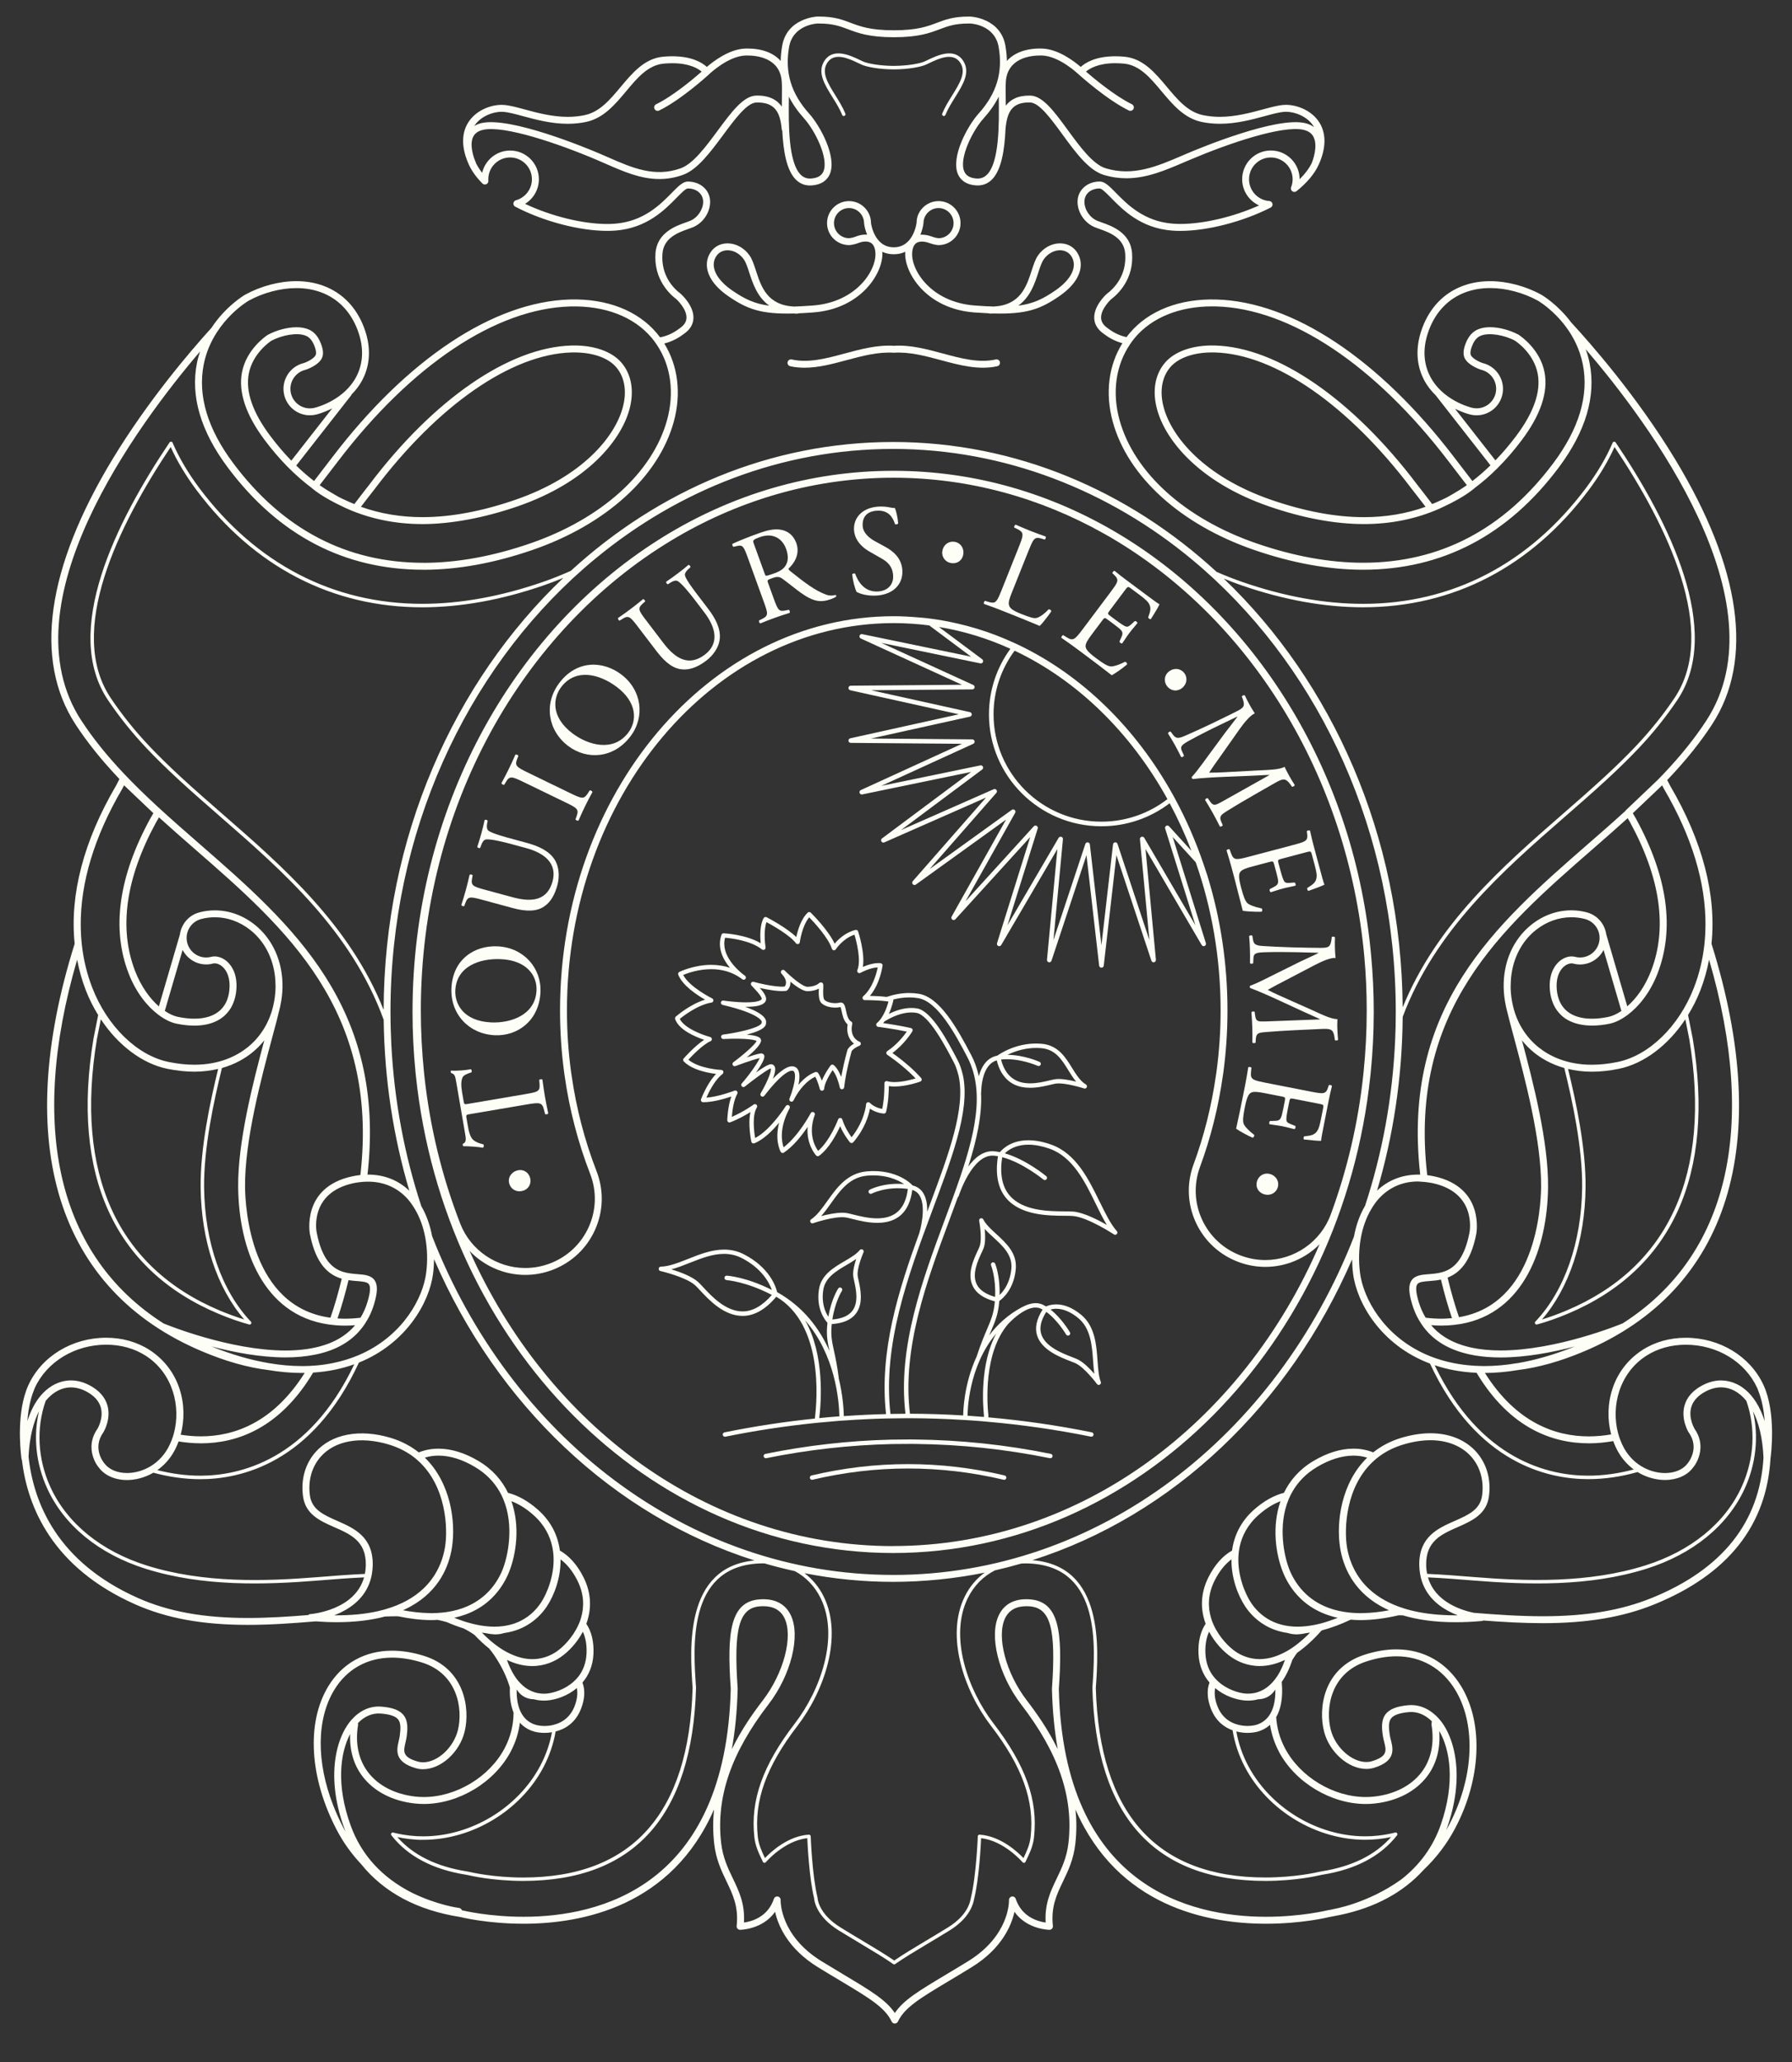
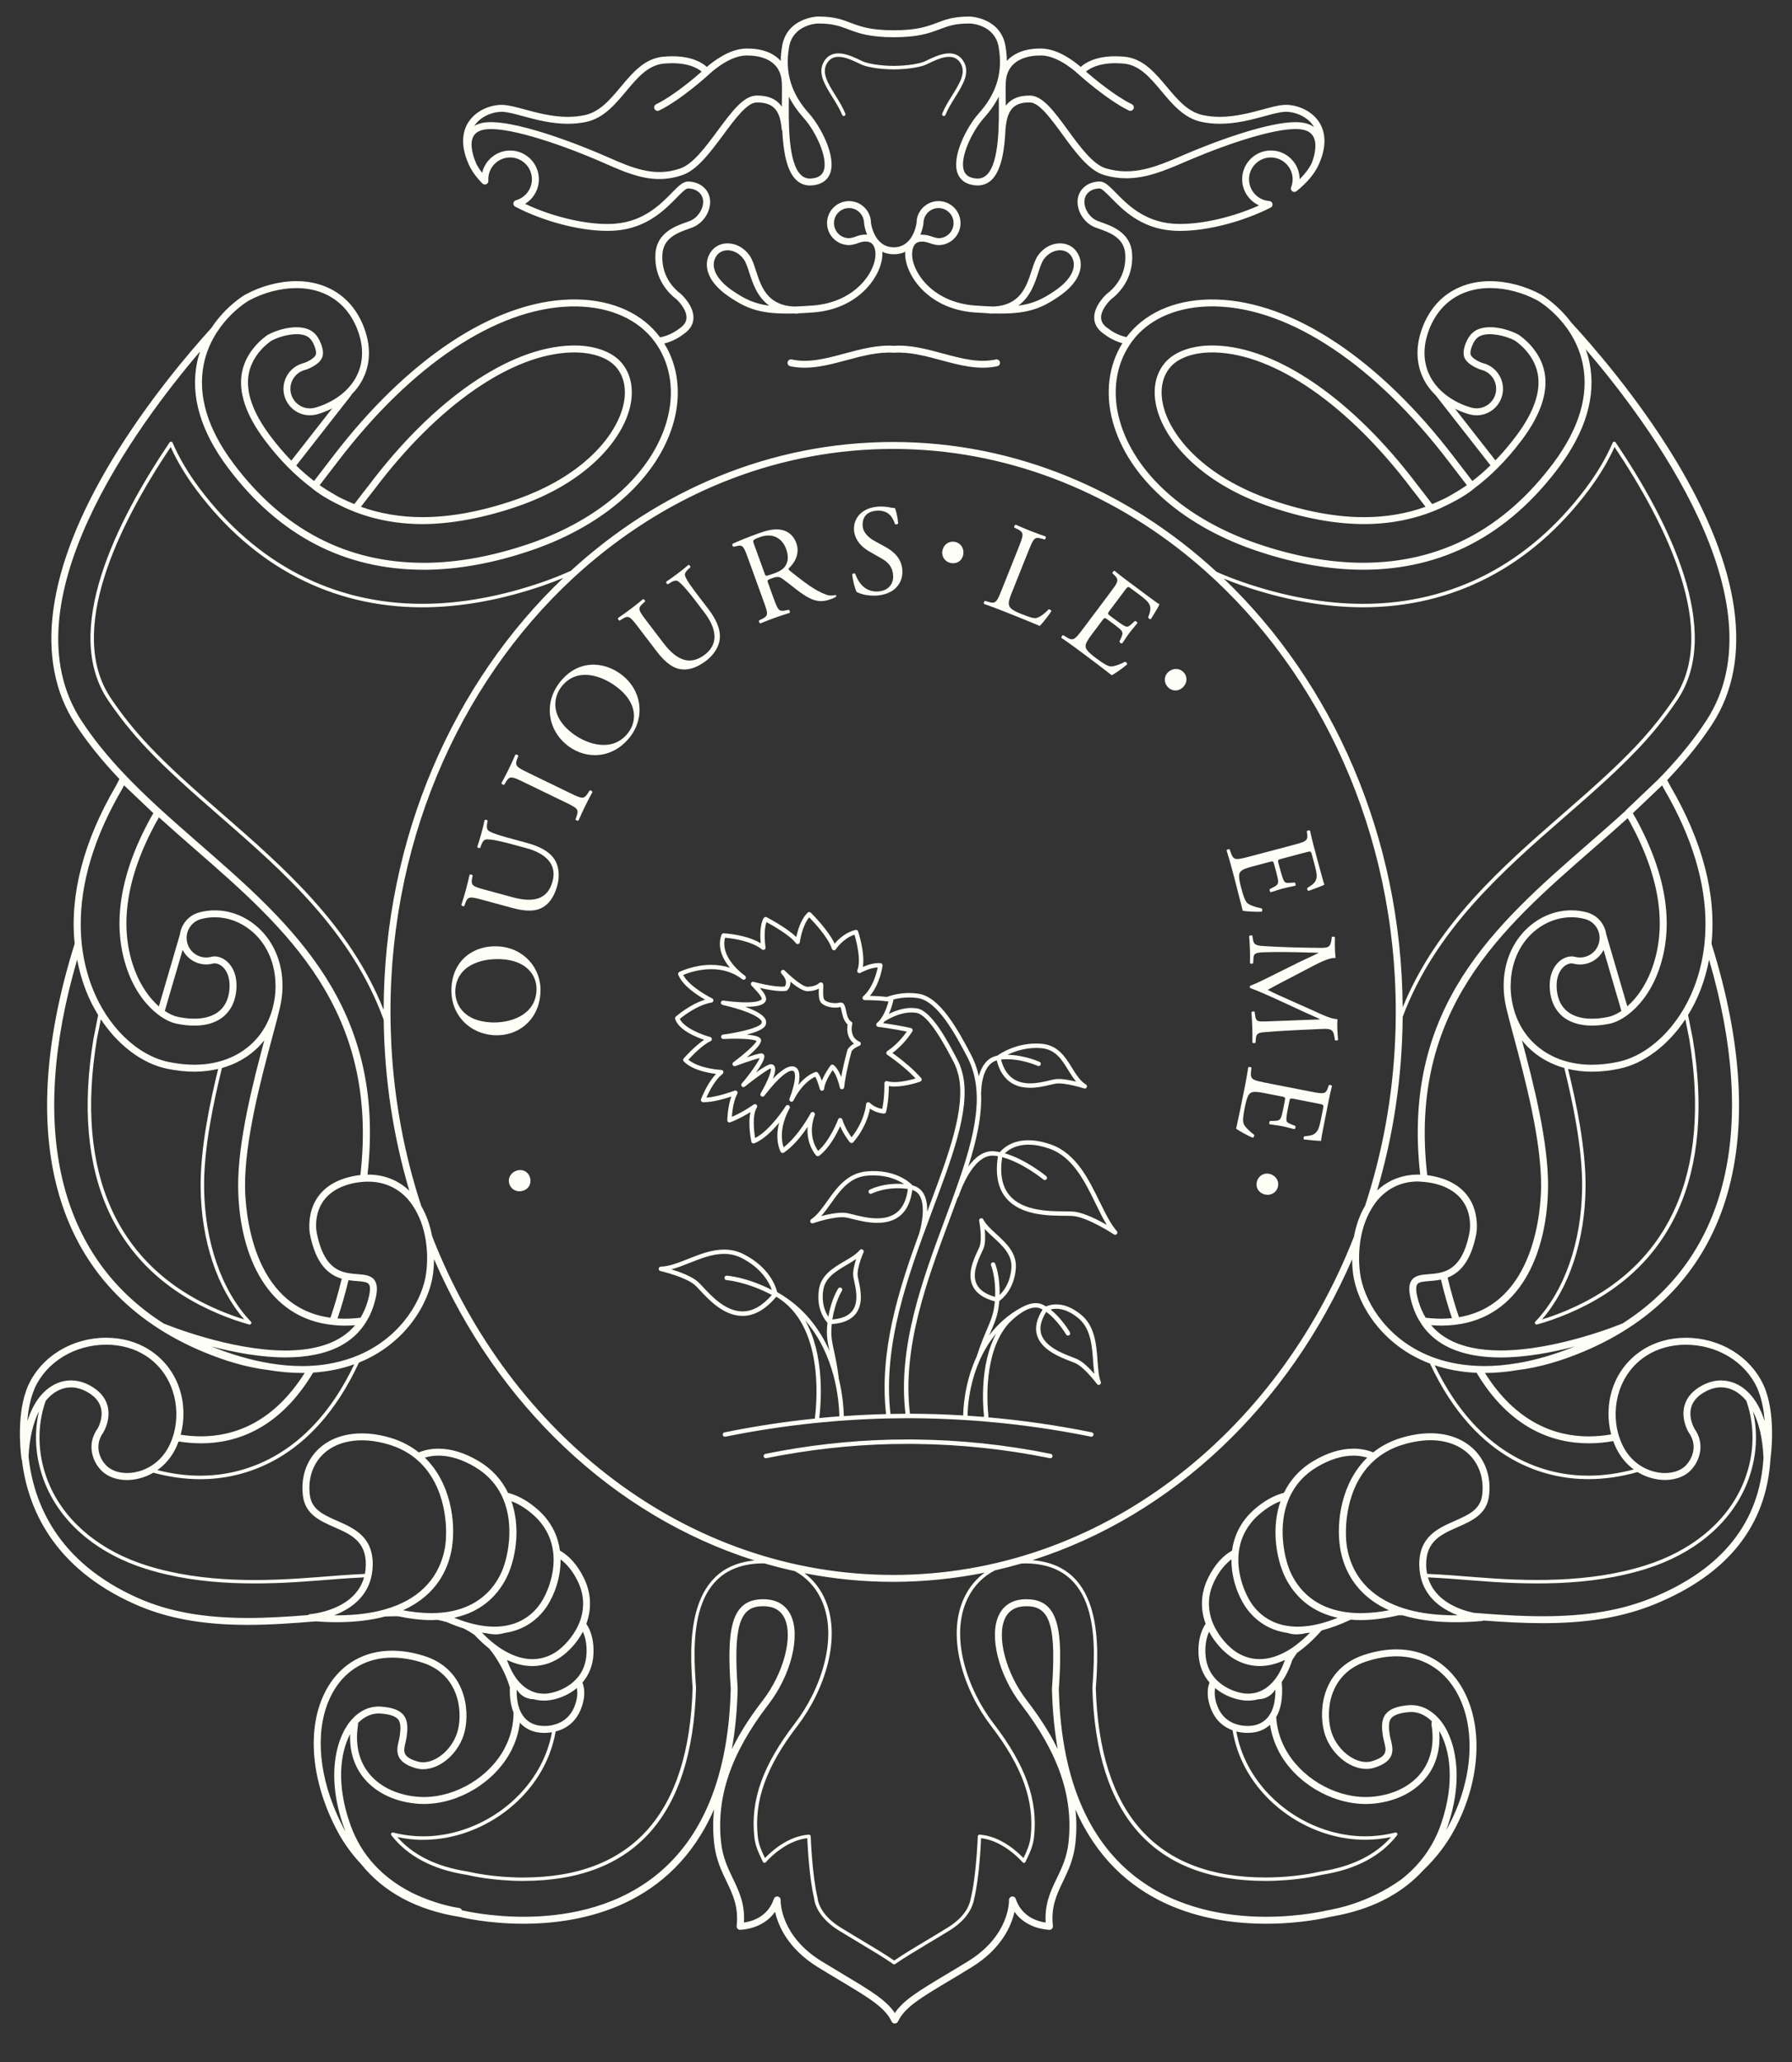
<svg xmlns="http://www.w3.org/2000/svg" id="Layer_1" data-name="Layer 1" version="1.1" viewBox="0 0 1000 1150">
  <rect x="0" y="0" width="1000" height="1150" fill="#333333" stroke="none" />
  <defs>
    <style>
      .cls-1 {
        fill: #fdfff7;
        stroke-width: 0px;
      }
    </style>
  </defs>
  <path class="cls-1" d="M290.32,652.54c-.69,0-1.4.11-2.09.35-1.54.52-2.8,1.54-3.54,2.86-.81,1.43-.95,3.09-.4,4.69.82,2.39,3,3.95,5.56,3.95.73,0,1.48-.12,2.2-.36,1.6-.54,2.84-1.64,3.49-3.11.61-1.37.67-2.9.18-4.35-.85-2.48-2.92-4.01-5.4-4.03Z" />
-   <path class="cls-1" d="M302.71,602.14c-.29-.39-1.58-.3-1.79.16l.17,2.26c.27,4.11-.69,4.42-8.13,5.68l-31.51,5.36c-2.34.4-2.4.48-2.76-1.61l-.85-4.93c-.66-3.83-.55-6.57.38-8.38.13-.24.35-.47.62-.7,1.02-.84,2.87-1.51,4.24-1.91,0,0,0-.01,0-.02.35-.44.15-1.59-.46-1.76-2.09.56-7.91,1.06-10.94.79-.2.14-.21.61-.12.98.03.12.07.23.12.31,1.1.4,1.67.77,2.07,1.62.33.71.55,1.76.84,3.47l4.85,28.17c.55,3.2,1.02,5.48-1.17,6.29-.18.24.05,1.14.23,1.33,2.92,0,7.63.27,11,.84.52-.37.71-1.41.18-1.89-1.9-.47-3.58-.9-5.42-2.3-1.93-1.46-2.73-5.26-3.24-8.25l-.66-3.83c-.36-2.08-.29-2.1,1.91-2.47l31.65-5.38c7.44-1.26,8.56-1.1,9.6,2.81l.64,2.47c.45.49,1.63.14,1.77-.3-.91-4.42-1.4-6.84-1.88-9.62-.48-2.78-.81-5.17-1.36-9.16Z" />
  <path class="cls-1" d="M276.09,577.36c12.92.6,24.77-8.31,25.5-23.96.63-13.59-9.42-24.95-23.92-25.62-12.63-.59-25,7.03-25.75,23.31-.68,14.52,9.81,25.6,24.17,26.27ZM254.08,552.39c.63-13.46,13.64-18.02,25.48-17.46,14.14.66,20.23,8.99,19.83,17.46-.65,13.88-14.66,18.31-25.28,17.82-15.72-.73-20.37-10.49-20.03-17.81Z" />
  <path class="cls-1" d="M294.25,470.16l-7.83-2.13c-3.89-1.05-11.88-3.15-13.88-4.79-.81-.59-1.06-2.12-.73-3.86l.31-1.67c-.32-.45-1.2-.76-1.7-.31-.53,2.48-.97,4.34-1.75,7.2-.73,2.66-1.49,5.16-2.34,7.71.17.49,1.03.87,1.63.59l.6-1.66c.61-1.67,1.43-2.76,2.39-3.01,2.39-.59,10.4,1.43,14.7,2.6l7.97,2.16c10.54,2.86,17.41,8.75,14.71,18.62-2.86,10.41-11.14,11.82-22.3,8.79l-14.97-4.06c-7.21-1.96-8.35-2.42-7.62-6.46l.31-1.67c-.16-.48-1.38-.66-1.7-.31-.78,3.37-1.32,5.65-2.09,8.44-.75,2.72-1.45,5.02-2.52,8.38.1.47,1.24.92,1.63.59l.61-1.67c1.42-3.85,2.64-3.67,9.85-1.71l16.36,4.44c8.24,2.24,13.77,1.92,17.82-.87,3.82-2.54,6.01-6.99,7.3-11.69,1.38-5.04.96-10.57-1.49-14.38-3.12-4.94-9.23-7.63-15.26-9.26Z" />
  <path class="cls-1" d="M329.05,440.86l-.97,1.49c-2.28,3.53-3.25,3.21-10.1-.11l-22.99-11.15c-6.84-3.32-7.88-3.98-6.37-7.88l.65-1.65c-.07-.51-1.3-.95-1.68-.65-1.42,3.23-2.42,5.41-3.66,7.95-1.31,2.67-2.43,4.79-4.11,7.9,0,.48,1.11,1.17,1.55.91l.91-1.52c2.16-3.59,3.31-3.18,10.16.14l22.99,11.14c6.85,3.32,7.69,3.89,6.31,7.85l-.59,1.68c.2.56,1.3.94,1.68.65,1.43-3.24,2.42-5.42,3.72-8.08,1.24-2.54,2.36-4.66,4.05-7.77,0-.48-1.11-1.17-1.56-.91Z" />
  <path class="cls-1" d="M346.62,376.1c-10.1-7.57-24.64-8.22-34.5,4.78-8.8,11.61-6.42,26.64,5.05,35.24,10.33,7.74,25.18,7.04,34.66-5.46,8.24-10.87,6.38-25.86-5.21-34.56ZM350.6,408.6c-8.41,11.09-22.5,6.88-31,.52-12.56-9.42-10.87-20.08-6.43-25.94,8.15-10.75,21.49-7.21,30.95-.1,11.3,8.48,11.6,18.77,6.48,25.53Z" />
  <path class="cls-1" d="M390.33,333.19c-2.43-3.19-7.49-9.69-8.07-12.21-.28-.95.46-2.32,1.78-3.5l1.27-1.13c.02-.55-.49-1.34-1.16-1.28-1.95,1.65-3.43,2.86-5.81,4.65-2.2,1.66-4.33,3.19-6.57,4.69-.17.49.29,1.31.93,1.45l1.5-.95c1.5-.95,2.82-1.32,3.74-.94,2.26.99,7.37,7.45,10.07,10.97l4.99,6.55c6.61,8.65,8.45,17.48.26,23.66-8.65,6.52-16.08,2.62-23.07-6.54l-9.38-12.3c-4.52-5.92-5.14-6.97-2.09-9.73l1.27-1.14c.16-.48-.69-1.36-1.15-1.28-2.69,2.2-4.51,3.67-6.83,5.41-2.26,1.7-4.22,3.1-7.13,5.11-.21.43.41,1.49.93,1.46l1.5-.96c3.49-2.19,4.35-1.31,8.86,4.62l10.26,13.44c5.17,6.77,9.75,9.87,14.66,10.11,4.59.3,9.06-1.9,12.95-4.84,4.19-3.16,7.24-7.79,7.63-12.3.55-5.81-2.65-11.64-6.43-16.59l-4.9-6.43Z" />
  <path class="cls-1" d="M466.17,331.84c-1.85.51-3.79.37-5.29-.24-5.92-2.2-11.4-6.31-19.88-13.07-.53-.41-1.11-.97-.92-1.49,2.85-2.55,6.59-7.84,4.27-14.22-.28-.78-.63-1.46-1-2.11-.41-.72-.87-1.36-1.38-1.92-1.78-1.98-4.09-3.04-6.57-3.39-3.68-.58-7.74.5-11.88,1.98-1.52.54-2.92,1.06-4.24,1.56-1.85.7-3.5,1.35-5.02,1.97-2.05.83-3.83,1.61-5.43,2.35-.43.46-.04,1.53.55,1.7l2.23-.5c2.86-.64,3.48.43,5.79,6.81l8.74,24.13c2.56,7.06,2.74,7.98-.96,9.84l-1.6.8c-.23.61.27,1.57.75,1.63,3.09-1.25,5.46-2.19,8.27-3.19,2.67-.95,4.96-1.7,8.02-2.65.33-.35.05-1.53-.47-1.73l-1.48.3c-4.07.85-4.49.09-7.05-6.97l-3.07-8.47c-.51-1.41-.4-1.52,2.6-2.6,2.67-.96,3.98-.67,5.51.45,3.17,2.28,7.58,5.93,10.22,7.8,7.2,5.09,11.21,5.55,16.88,3.52,1.27-.45,2.29-.97,2.81-1.39.24-.39-.03-.9-.41-.92ZM438.32,315.55c-1.4,2.17-3.84,3.35-6.24,4.21-3.4,1.22-4.45,1.45-4.73,1.32-.3-.2-.56-.94-1-2.15l-5.7-15.72c-.41-1.15-.52-1.73.38-2.34.58-.39,1.57-.79,3.18-1.37.75-.27,1.47-.46,2.18-.6,1.66-.33,3.19-.32,4.56-.03,1.54.32,2.89.98,4.04,1.9,1.66,1.33,2.9,3.17,3.65,5.24,1.66,4.57.98,7.48-.32,9.53Z" />
  <path class="cls-1" d="M493.84,304.89l-5.89-3.22c-.62-.35-1.27-.77-1.93-1.24-.77-.55-1.53-1.19-2.2-1.92-1.31-1.4-2.3-3.14-2.43-5.25-.21-3.28.99-8.01,7.93-8.44,6.8-.42,9,4.1,10.13,7.46.38.41,1.5.12,1.76-.32-.19-3-1.08-6.95-1.82-8.62-.56.03-1.57-.12-2.5-.28-1.87-.45-4.45-.65-6.64-.52-9.21.57-14.1,6.39-13.68,13.16.06,1.02.28,1.95.56,2.84.21.67.47,1.32.78,1.92,1.65,3.22,4.51,5.54,7.07,7.03l7,4.01c5.38,3.03,6.23,6.49,6.43,9.63.16,2.57-.76,5.06-2.79,6.73-.82.68-1.84,1.21-3.04,1.56-.76.22-1.58.4-2.51.46-8.21.51-11.55-6.3-12.84-9.87-.31-.41-1.36-.2-1.69.32.35,3.34,1.59,8.35,2.54,9.86,1.4.7,5.26,2.33,11.21,1.96,2.01-.12,3.81-.53,5.45-1.11,1.39-.5,2.63-1.14,3.72-1.92,3.49-2.53,5.38-6.41,5.09-11.08-.42-6.78-5.07-10.65-9.7-13.15Z" />
  <path class="cls-1" d="M532.68,302.18c-.27-.04-.55-.07-.82-.08-3.02-.08-5.49,2.06-6,5.21-.53,3.24,1.63,6.2,4.9,6.73.32.05.62.08.93.09,3.01.08,5.37-1.91,5.86-4.94.56-3.46-1.53-6.48-4.86-7.01Z" />
  <path class="cls-1" d="M585.16,339.84c-2.67,2.86-5.34,4.58-6.97,4.85-1.29.18-2.79-.1-8.39-2.32-3.19-1.26-4.77-2.23-5.62-3.03-.54-.51-.79-.94-.96-1.33-.09-.24-.16-.49-.21-.74-.3-1.54.26-3.38,1.7-6.97l2.14-5.35,1.06-2.66,2.56-6.41,1.52-3.79,1.96-4.9c.61-1.52,1.1-2.71,1.55-3.7.53-1.15,1-1.99,1.5-2.54,1.03-1.16,2.19-1.18,4.32-.53l1.63.49c.33-.07.56-.61.62-1.09.03-.25.02-.49-.09-.62-1.37-.48-2.54-.89-3.64-1.29-1.59-.57-3.03-1.11-4.55-1.71-.48-.19-.94-.38-1.4-.56-1.25-.52-2.53-1.05-3.97-1.67-.94-.4-1.94-.84-3.12-1.35-.24.02-.52.33-.69.68-.17.34-.24.72-.1.92l.46.22,1.13.56c1.91.94,2.82,1.7,2.98,2.97.06.53-.02,1.18-.21,1.94-.22.9-.6,2-1.14,3.38-.22.55-.43,1.11-.69,1.77l-.81,2.04-4.17,10.43-1.06,2.66-3.51,8.78c-.1.25-.18.44-.27.68-.48,1.18-.89,2.18-1.27,3-.65,1.42-1.22,2.34-1.84,2.86-.93.77-2.02.72-3.89.2l-.39-.12-1.66-.47c-.55.24-.85,1.36-.53,1.71,3.44,1.21,5.52,1.97,7.98,2.92.22.09.44.17.66.26l6.06,2.4c.9.36,1.78.71,2.65,1.05,4.32,1.72,8.24,3.32,11.16,4.55.95.4,1.82.78,2.53,1.09,1.02-.89,3.18-3.58,4.73-5.66.93-1.24,1.64-2.27,1.75-2.54.19-.47-.95-1.23-1.49-1.05Z" />
  <path class="cls-1" d="M637.5,330.16l-1.35-1-7.59-5.64c-1.16-.86-2.22-1.67-3.27-2.49-.69-.55-1.41-1.12-2.14-1.71-.07-.07-.16-.13-.23-.19-.31-.26-.61-.5-.94-.76-.47-.08-1.36.87-1.19,1.35l.83.79c2.36,2.24,2.55,3.33.46,6.46-.62.92-1.4,1.98-2.41,3.33l-4.27,5.69-1.94,2.59-9.26,12.33c-4.51,6.01-5.45,6.66-8.9,4.54l-2.01-1.22c-.6.09-1.17,1.09-.96,1.52,3.44,2.38,5.42,3.75,7.86,5.57l5.12,3.8c5.06,3.76,10.07,7.57,15.1,11.49,1.9-1,6.63-4.35,8.53-6.06.16-.68-.51-1.44-1.12-1.46-3.71,1.88-6.75,2.75-8.21,2.56-1.71-.3-3.54-1.3-7.92-4.55-5-3.71-5.72-5.23-5.88-6.43-.19-1.65,1.1-3.72,3.38-6.76l6.06-8.07c1.12-1.49,1.33-1.42,3.04-.15l3.3,2.45c2.21,1.64,3.54,2.72,4.16,3.53.92,1.13.67,2.28.13,3.48l-1.17,2.62c.03.56.99,1.27,1.53,1.04.94-1.26,2.35-3.61,3.9-5.67,1.63-2.17,3.54-4.24,4.57-5.61.07-.57-.9-1.28-1.44-1.15l-2.22,2.01c-1.37,1.22-2.01,1.27-2.87.99-.85-.27-2.71-1.48-5.09-3.25l-3.3-2.44c-1.7-1.27-1.87-1.39-.67-3l1.39-1.86,1.79-2.38,5.41-7.22c1.63-2.17,1.72-2.29,3.42-1.02l4.1,3.04c2.5,1.86,4.27,3.27,5.25,4.44,1.8,2.21,1.69,4.1,1.03,6.31-.22.74-.5,1.51-.79,2.34,0,.06.05.11.08.17.19.49,1,.93,1.43.77,0-.01.02-.02.02-.03.4-.66.88-1.41,1.36-2.2,1.5-2.43,3.13-5.13,3.42-6.06-.81-.33-4.16-2.83-7.79-5.53l-1.75-1.29Z" />
  <path class="cls-1" d="M659.9,383.51c2.63-2.33,2.92-5.98.68-8.48-1.1-1.22-2.59-1.92-4.2-1.95-1.56-.04-3.11.55-4.36,1.65-1.25,1.11-1.97,2.61-2,4.22-.03,1.49.51,2.94,1.53,4.08,1.16,1.29,2.67,2.02,4.26,2.06,1.46.03,2.91-.53,4.09-1.57Z" />
-   <path class="cls-1" d="M683.08,453.36c.51-.34,1.07-.69,1.71-1.1.16-.1.33-.2.49-.3,1.33-.83,2.73-1.68,4.16-2.54.9-.54,1.79-1.08,2.71-1.62,2.63-1.55,5.29-3.11,7.88-4.59.82-.47,1.64-.94,2.44-1.4,3.53-2.02,6.77-3.86,9.28-5.3.45-.26.85-.47,1.24-.67,3.29-1.73,4.71-1.55,6.92,1.43.07.1.14.17.21.27l.85,1.22c.42.17,1.5-.42,1.54-.93-.04-.06-.08-.13-.12-.2-1.15-1.79-2.29-3.71-3.12-5.2-.41-.74-.84-1.53-1.33-2.5-.13-.26-.25-.51-.39-.79-.21-.44-.43-.91-.67-1.44-.4.2-.84.38-1.31.53-2.92.99-7.07,1.17-13.37,1.44l-4.95.27-10.29.55c-1.23.06-2.46.13-3.7.19-2.84.15-5.67.28-8.37.25l-.07-.12c1.93-3.01,4.07-5.96,6.23-9l5-7.09,1.7-2.41,3.9-5.54c1.42-1.98,2.85-3.85,4.25-5.38.75-.83,1.48-1.56,2.2-2.16.73-.61,1.45-1.09,2.13-1.39-.16-.24-.3-.46-.46-.69-.54-.82-1.02-1.6-1.45-2.32-.42-.71-.79-1.39-1.13-2.01-.81-1.45-1.53-2.9-2.38-4.67-.05-.1-.1-.2-.14-.3-.02-.02-.05,0-.07-.02-.54-.28-1.44.14-1.63.64l.42,1.05c1.46,4.09.93,5.05-3.03,7.08-.03.02-.04.03-.07.04-.96.48-2.06,1.04-3.27,1.64-2.87,1.42-6.31,3.11-9.79,4.77-.44.21-.89.42-1.33.64-.48.23-.91.43-1.35.64-5.59,2.65-9.03,4.16-13.06,5.94-4.6,2.06-5.52,1.43-7.28-.99l-.94-1.25c-.52-.2-1.39.45-1.5.99,1.29,2.03,2.6,4.22,3.7,6.19,1.31,2.34,2.59,4.78,3.62,6.95.43.33,1.48-.16,1.61-.8l-1.12-2.45c-1.15-2.51-.36-3.43,4.29-6,3.46-1.91,7.08-3.76,10.28-5.37.98-.49,1.9-.95,2.78-1.38.69-.34,1.35-.67,1.96-.96,3.51-1.7,7.04-3.42,10.78-5.19.26-.12.49-.24.75-.36l.06.12c-.08.12-.18.24-.26.36-2.08,2.85-4.5,5.81-6.58,8.58l-9.03,12.24c-.92,1.25-2.21,3.04-3.59,4.92-2.05,2.76-4.31,5.72-5.95,7.44-.12.23-.02.57.05.69.14.25.34.46.6.47.04,0,.09-.01.14-.01,3.55-.48,10.91-.95,17.91-1.22l2.81-.11,4.09-.17,7.1-.29h.06c3.06-.11,9.1-.52,10.29-.49.04,0,.1,0,.13,0l.02.03.05.09-3.33,1.87-7.26,4.07-2.46,1.38-9.53,5.34-2.81,1.58-.73.41c-.32.17-.58.32-.86.47-.97.53-1.76.93-2.42,1.16-1.56.55-2.45.14-3.75-1.71l-1.18-1.68c-.59-.16-1.43.38-1.5.98,1.54,2.46,3.14,5.21,4.35,7.36,1.24,2.22,2.58,4.79,3.87,7.39.49.3,1.47-.16,1.63-.74l-.91-2.08c-1.03-2.43-.19-3.47,1.7-4.73Z" />
  <path class="cls-1" d="M693.52,507.96c.7.13,1.83.24,3.09.34,2.53.19,5.67.28,7.38.17.55-.44.5-1.45.03-1.83-4.09-.82-7.01-2.02-8.04-3.06-1.16-1.3-1.97-3.2-3.37-8.45-1.62-6-1.23-7.64-.62-8.67.89-1.41,3.19-2.24,6.87-3.21l3.87-1.03,3.22-.85,1.37-.36,1.32-.35c1.8-.48,1.93-.29,2.47,1.75l1.07,3.95c.35,1.31.62,2.38.79,3.24.18.89.27,1.58.26,2.1.02,1.45-.9,2.21-2.07,2.81l-2.54,1.34c-.32.45-.02,1.61.55,1.75,1.52-.4,4.08-1.38,6.58-2.03,2.64-.7,5.41-1.15,7.09-1.59.41-.4.09-1.56-.41-1.79l-2.19.15-.8.06c-1.83.12-2.38-.25-2.87-.99-.49-.74-1.2-2.82-1.97-5.68l-.12-.44-.95-3.51c-.54-2.04-.6-2.25,1.35-2.76l13.88-3.68c2.64-.7,2.78-.74,3.32,1.31l1.32,4.9c.81,3,1.32,5.21,1.36,6.73.05,3.78-2.22,5.03-5.2,6.92-.33.45.1,1.51.6,1.67,2.97-1.08,7.86-2.81,8.93-3.53-.43-.77-1.5-4.79-2.67-9.15l-3.44-12.81c-.29-1.08-.54-2.09-.79-3.1-.39-1.6-.76-3.18-1.15-5-.32-.36-1.6-.17-1.77.32l.14,1.13c.14.98.18,1.73.09,2.37-.31,2.05-2.19,2.65-7.71,4.12l-15.94,4.22-2.79.73-3.19.85-3.07.81c-.06.02-.1.03-.16.04-7.13,1.89-8.28,1.8-9.65-1.97l-.82-2.2c-.52-.3-1.59.14-1.69.6,1.22,3.99,1.91,6.29,2.69,9.21l1.65,6.14c.79,2.93,1.51,5.9,2.27,8.84.81,3.16,1.65,6.29,2.43,9.49Z" />
  <path class="cls-1" d="M746.38,568.39c-3.31-.05-7.32-1.89-13.95-4.95l-13.93-6.2c-3.71-1.65-7.5-3.3-10.94-5.11v-.14c3.1-1.78,6.37-3.44,9.68-5.17l16.34-8.55c4.53-2.32,8.93-4.22,11.74-4.02-.29-2.32-.34-4.22-.4-5.85-.05-1.76-.03-3.45.04-5.57-.3-.55-1.38-.6-1.8-.23l-.11,1.13c-.59,4.32-1.51,4.92-6.03,4.91-3.96-.02-10.07-.12-16.04-.29-7.12-.21-11.08-.44-15.84-.72-5.05-.26-5.57-1.23-6.03-4.19l-.25-1.55c-.37-.41-1.45-.24-1.8.2.22,2.39.37,4.93.44,7.19.08,2.68.1,5.43.03,7.83.22.49,1.38.52,1.8.02l.13-2.69c.14-2.75,1.27-3.21,6.58-3.37,6.1-.19,12.5-.1,16.89-.02,4.18.09,8.34.17,12.81.32v.14c-3.25,1.65-6.95,3.24-10.21,4.82l-13.67,6.77c-3.46,1.73-10.4,5.33-14.17,6.64-.22.15-.27.5-.27.64,0,.28.09.56.31.7,3.35,1.17,10.19,4.14,16.61,7.12l12.75,5.89c2.84,1.33,8.67,3.83,9.48,4.3v.14l-29.94,1.13c-4.6.14-5.74.17-6.21-3.27l-.28-2.05c-.44-.4-1.44-.3-1.79.2.23,2.89.4,6.06.48,8.53.08,2.54.09,5.44.04,8.33.3.48,1.38.52,1.8.08l.14-2.26c.26-3.33,2.13-3.32,5.71-3.64,10.32-.88,23.61-1.35,31.22-1.73,5.02-.22,6.33.3,6.97,4.73l.19,1.47c.3.35,1.51.31,1.79-.12-.21-2.19-.36-4.51-.41-6.27-.05-1.4-.09-2.89.05-5.29Z" />
  <path class="cls-1" d="M741.52,605.23l-.36,1.08c-1.3,3.98-2.39,3.91-9.72,2.49l-25.37-4.97c-5.79-1.14-7.65-1.73-7.98-3.85-.08-.54-.07-1.17,0-1.93,0-.08,0-.15.02-.23l.24-2.33c-.34-.5-1.5-.58-1.79-.21-.17,1.02-.31,1.92-.45,2.77-.12.68-.22,1.32-.32,1.93-.29,1.66-.55,3.12-.87,4.76l-1.24,6.23c-1.21,6.16-2.51,12.3-3.88,18.51,1.73,1.27,6.82,4.07,9.2,5.03.69-.14,1.09-1.08.83-1.63-3.31-2.51-5.41-4.87-5.87-6.25-.48-1.67-.36-3.73.69-9.06,1.21-6.1,2.27-7.4,3.29-8.07,1.42-.87,3.86-.61,7.59.12l9.94,1.94c1.83.36,1.86.58,1.45,2.66l-.79,4.01c-.54,2.7-.93,4.35-1.41,5.26-.62,1.32-1.77,1.59-3.09,1.62l-2.87.08c-.49.27-.72,1.44-.28,1.82,1.54.3,4.28.56,6.81,1.05,2.68.52,5.38,1.34,7.07,1.66.55-.17.78-1.36.43-1.78l-2.79-1.12c-1.7-.69-2.02-1.26-2.14-2.14-.12-.89.16-3.06.74-5.97l.8-4.01c.4-2.08.45-2.29,2.42-1.9l14.1,2.76c2.68.52,2.82.55,2.41,2.63l-.99,4.98c-.59,3.04-1.11,5.24-1.74,6.62-1.63,3.43-4.22,3.56-7.74,3.95-.49.26-.57,1.4-.21,1.76,3.15.32,8.32.91,9.59.73-.04-.87.76-4.96,1.64-9.39l2.57-13.01c.56-2.84,1.1-5.18,1.82-8.13-.13-.45-1.37-.84-1.73-.48Z" />
  <path class="cls-1" d="M709.05,654.86c-.65-.22-1.32-.34-1.98-.34-2.48-.02-4.7,1.59-5.53,3.98-1.13,3.22.41,6.37,3.63,7.48.71.24,1.44.37,2.18.38,2.58,0,4.78-1.54,5.61-3.92,1.11-3.18-.57-6.43-3.91-7.59Z" />
  <path class="cls-1" d="M984.1,772.47c-7.36-16.02-24.39-26.38-43.37-26.38-8.92,0-17.27,2.35-24.16,6.79-17.09,11.02-21.75,30.95-17.49,47.1-3.86.68-8.07,1.11-12.5,1.11-18.38,0-40.35-7.45-57.94-35.37,5.94-.01,12.08-.56,18.42-1.63,11.36-1.38,23.67-4.84,36.75-10.34,81.16-34.16,106.23-116.03,71.27-227.41,2.8-27.26-4.97-57.24-23.07-88.1l-1.65-3.21c.32-.33.65-.67.95-.99,9.77-10.32,17.65-20.16,24.11-30.06,23.4-35.89,16.23-87.08-20.75-148.03-21.31-35.12-46.93-64.26-57.84-76.06-7.45-9.98-15.96-15.08-16.51-15.4l-.39-.22c-8.66-4.74-19.01-7.46-28.38-7.46-5.41,0-10.52.88-15.19,2.61-10.55,3.92-18.38,12.01-22.64,23.38-4.93,13.15-2.2,23.08.95,29.09,1.78,3.39,4.05,6.21,6.49,8.57l30.58,39.06c-3.29,3.19-6.65,6.12-10.1,8.76-2.1-2.72-6.54-8.49-10.24-13.34-41.75-54.7-90.08-86.73-132.62-87.9-20.56-.56-37.74,6.16-48.4,18.77-.61.72-1.18,1.46-1.75,2.21-4.74-1.02-8.14-3.15-11.08-5.41-2.01-1.55-3.02-3.29-3.1-5.3-.19-5.09,5.5-10.31,5.49-10.31,3.89-2.92,12.84-11.27,11.8-25.74-.82-11.53-11.37-15.24-17.05-17.24-.85-.3-1.63-.57-2.25-.83-4.23-1.74-7.29-6.22-7.29-10.66s3.59-7.41,8.53-7.41c1.19,0,3.75,2.62,6.24,5.14,6.63,6.76,16.64,16.97,34.09,18.34,1.49.12,3.06.17,4.68.17,15.08,0,34.86-5.1,50.38-13.01.78-.4,1.2-1.26,1.02-2.11-.17-.85-.89-1.48-1.76-1.54-6.35-.43-11.33-5.76-11.33-12.12,0-6.71,5.46-12.17,12.17-12.17s12.17,5.46,12.17,12.17c0,1.51-.28,3-.84,4.42-.32.81-.06,1.74.65,2.26.71.52,1.67.5,2.35-.05,6-4.79,10.21-9.87,12.54-15.12,5.13-11.57,2.86-19.13.06-23.43-4.56-7.01-13.4-9.94-19.49-9.57-3.3.19-7.31,1.28-11.95,2.54-6.77,1.83-15.19,4.11-23.94,4.12-3.28,0-6.46-.32-9.46-.96-8.41-1.78-14.12-8.6-20.17-15.82-6.51-7.78-13.24-15.81-23.65-16.76-1.74-.16-3.45-.24-5.08-.24-11.11,0-16.83,3.71-19.27,5.95-3.47-3.01-12.5-10.01-21.62-10.25-8.59-.26-15.49,2.27-19.6,6.93-.03-2.73-.31-5.54-.81-8.45-2.68-15.51-19.31-16.31-19.52-16.32h-1c-8.46,0-12.92,1.67-17.64,3.46-5.44,2.05-11.07,4.18-24.13,4.18s-18.69-2.13-24.13-4.18c-4.73-1.79-9.19-3.47-17.64-3.47h-1.04c-.17.02-16.79.81-19.48,16.33-.5,2.91-.77,5.71-.81,8.45-3.95-4.47-10.34-6.95-18.56-6.95-.35,0-.7,0-1.04.02-9.13.23-18.15,7.24-21.62,10.25-2.44-2.25-8.16-5.95-19.27-5.95-1.63,0-3.34.08-5.08.24-10.41.95-17.14,8.99-23.65,16.76-6.05,7.22-11.75,14.05-20.17,15.83-3,.64-6.18.96-9.46.96-8.76,0-17.17-2.29-23.94-4.12-4.64-1.26-8.64-2.35-11.95-2.54-6.14-.37-14.93,2.55-19.5,9.57-2.8,4.3-5.06,11.86.07,23.43,1.63,3.68,4.24,7.34,7.74,10.85.57.57,1.44.7,2.17.36.73-.33,1.18-1.12,1.12-1.93-.02-.27-.04-.54-.04-.81,0-6.71,5.46-12.17,12.17-12.17s12.17,5.46,12.17,12.17c0,5.45-3.67,10.26-8.92,11.71-.76.21-1.32.87-1.41,1.66-.08.79.32,1.55,1.03,1.92,15.71,8.2,35.86,13.49,51.32,13.49,1.62,0,3.2-.06,4.68-.17,17.45-1.37,27.47-11.58,34.09-18.34,2.48-2.53,5.05-5.14,6.23-5.14,4.95,0,8.54,3.11,8.54,7.41s-3.07,8.92-7.3,10.66c-.63.26-1.4.53-2.26.83-5.67,2-16.23,5.71-17.05,17.24-1.03,14.47,7.91,22.82,11.68,25.63.06.05,5.81,5.3,5.62,10.42-.08,2.01-1.09,3.74-3.1,5.3-3.06,2.36-6.58,4.58-11.63,5.54-.59-.79-1.2-1.58-1.85-2.34-10.65-12.61-27.86-19.32-48.4-18.77-42.54,1.16-90.87,33.2-132.61,87.9-3.7,4.85-8.15,10.62-10.24,13.34-3.4-2.6-6.71-5.48-9.95-8.62l30.7-39.21c.12-.15.19-.33.26-.51,2.24-2.26,4.32-4.9,5.97-8.05,3.16-6.01,5.89-15.94.95-29.09-4.26-11.37-12.1-19.46-22.65-23.38-4.67-1.73-9.77-2.61-15.18-2.61-9.37,0-19.71,2.72-28.39,7.47l-.37.21c-.61.36-10.76,6.44-18.61,18.4-12.05,13.28-35.42,40.63-55.1,73.07-36.97,60.95-44.15,112.14-20.75,148.03,6.46,9.91,14.35,19.75,24.1,30.06.14.15.29.3.43.44l-1.89,3.66c-18.13,30.92-25.92,60.92-23.11,88.19-34.97,111.38-9.89,193.25,71.27,227.41,13.08,5.5,25.39,8.97,36.74,10.34,6.45,1.08,12.7,1.63,18.74,1.63h0c.55,0,1.08-.03,1.62-.03-17.6,27.93-39.58,35.39-57.97,35.39-3.95,0-7.71-.36-11.23-.91,4.36-16.18-.26-36.24-17.43-47.3-6.89-4.44-15.24-6.79-24.16-6.79-18.98,0-36.01,10.36-43.38,26.38-.88,1.91-1.6,3.94-2.19,6.03-.02.06-.06.1-.07.16-.01.06-.03.14-.04.2-4.28,15.36-1.69,33.86-1.56,34.74.03.24.11.44.22.64,3.17,26.64,17.22,60.08,63.12,80.49,17.64,7.85,37.65,11.5,62.97,11.5,12.79,0,25.46-.92,37.85-1.96,3.99.29,7.91.47,11.6.47,10.69,0,19.62-1.19,27.11-3.18,2.08-.06,4.16-.13,6.19-.13.39,0,.75.02,1.13.02,6.62,1.38,12.84,2.11,18.57,2.11,1.19,0,2.31-.07,3.44-.13,1.77.36,3.46.79,5.1,1.25,3.21,1.4,6.34,2.58,9.37,3.52,2.16,1.06,4.17,2.26,6.06,3.59,2.74,2.91,5.48,5.44,8.22,7.62.96,1.16,1.9,2.35,2.77,3.64,4.1,6,7.02,12.08,8.81,18.11-.22,5.97.64,10.52,2.06,13.98-.04,6.91-1.68,13.62-4.99,19.9-8.45,16.01-27.01,27.2-45.13,27.2-1.59,0-3.17-.09-4.72-.26-11.33-1.27-20.71-6.11-26.41-13.63-5.3-6.99-7.21-16.1-5.53-26.33.05-.34,0-.66-.11-.97,3.63-3.79,8-5.71,12.61-5.38,5.13.37,8.34,1.44,9.83,3.25,1.54,1.88,1.5,4.96.97,9.01-.13.99-.37,2-.6,3-1.16,4.97-2.74,11.78,9.71,15.28,1.22.34,2.51.52,3.83.52h0c10,0,20.43-9.43,23.24-21.01,3.19-13.15-.23-35.24-22.76-42.23-6.14-1.91-12.11-2.87-17.74-2.87-15.21,0-27.87,7.08-35.64,19.94-12.31,20.37-10.44,51.11,4.86,80.22,3.66,6.95,8.19,13.21,13.47,18.83,12.71,15.83,31.35,25.78,55.38,29.55.61.15,15.11,3.74,35.33,3.74,32.82,0,82.69-9.73,106.27-63.79-.63,6.07-.66,12.42.07,19.04.99,8.84,3.99,15.1,6.9,21.15,3.5,7.29,6.81,14.17,5.65,24.85-.06.54.11,1.1.48,1.5.37.41.89.64,1.44.64.15,0,12.6-.13,19.52-10.04,1.72,7.69,7.1,20.55,23.92,30.9,4.71,2.9,8.97,5.44,12.83,7.75,15.84,9.48,24.57,14.71,28.31,22.57.32.67,1,1.1,1.74,1.1s1.43-.43,1.75-1.1c3.74-7.87,12.47-13.09,28.31-22.57,3.85-2.3,8.12-4.85,12.82-7.75,16.81-10.34,22.2-23.21,23.91-30.9,6.92,9.91,19.38,10.04,19.52,10.04.55,0,1.07-.23,1.44-.64.36-.42.54-.96.48-1.5-1.17-10.68,2.14-17.56,5.65-24.85,2.91-6.05,5.91-12.3,6.89-21.15.73-6.58.7-12.9.08-18.93,23.59,53.96,73.45,63.68,106.26,63.68,20.23,0,34.73-3.58,35.17-3.7,1.28-.2,2.5-.48,3.75-.72.62-.11,1.5-.27,2.59-.5,19.46-4.11,35.02-12.49,46.42-25.05,7.04-6.7,12.92-14.35,17.49-22.93,14.65-27.48,16.1-58.61,3.69-79.28-8.06-13.44-20.96-20.84-36.32-20.84-5.74,0-11.81,1.04-18.03,3.08-22.65,7.45-25.73,29.74-22.28,42.9,3,11.42,13.57,20.71,23.56,20.71,1.44,0,2.83-.2,4.14-.59,12.5-3.75,10.79-10.57,9.54-15.54-.25-1.01-.51-2.02-.66-3.02-.61-4.05-.7-7.15.82-9.07,1.47-1.88,4.71-3,9.9-3.48,4.61-.42,9.05,1.42,12.78,5.11-.06.52-.12,1-.17,1.55-.01.16,0,.32.02.49,1.68,10.23-.23,19.34-5.53,26.33-5.69,7.52-15.08,12.36-26.41,13.63-1.54.17-3.13.26-4.71.26-18.12,0-36.68-11.18-45.13-27.2-2.91-5.5-4.52-11.33-4.91-17.35,2.43-4.17,3.94-10.41,3.09-19.65,2.21-3.11,4.23-7.11,5.91-12.24.57-.92,1.16-1.85,1.79-2.76.3-.44.62-.84.93-1.26,4.48-3.12,8.98-7.21,13.49-12.29.14-.08.26-.17.4-.24,5.05-1.3,10.38-3.29,15.96-5.93,1.76.15,3.59.24,5.51.24h0c6.49,0,13.6-.9,21.23-2.68.8,0,1.64.03,2.45.05,7.92,2.38,17.55,3.82,29.32,3.82h0c4.65,0,9.58-.23,14.68-.68.3-.03.56-.13.8-.28,10.88.82,21.98,1.49,33.18,1.49h0c24.91,0,44.73-3.35,62.35-10.51,40.9-16.64,62.57-43.91,64.75-81.32.29-2.05,3.32-25.3-3.89-40.96ZM886.58,804.96c4.89,0,9.48-.5,13.67-1.25.76,2.08,1.65,4.09,2.72,5.96,2.41,4.23,5.44,7.45,8.72,9.86-8.5,2.27-17.05,3.47-25.43,3.47h0c-21.56,0-60.1-8.34-85.68-61.59,6.94,2.33,14.73,3.84,23.41,4.22,18.67,31.15,42.63,39.32,62.59,39.32ZM945.57,796.75c-.03-.06-3.48-5.82-1.83-11.8,1-3.62,3.72-6.63,8.1-8.94,2.87-1.51,5.77-2.28,8.63-2.28,4.89,0,9.9,2.43,14.04,7.51,5.35,15.17,4.49,32.38-2.58,47.93-9.23,20.33-28.39,35.93-53.94,43.94-31.56,9.9-65.87,8.81-95.27,6.44-8.78-.71-17.62-1.41-26.35-1.8-.31-1.54-.5-3.16-.52-4.91-.21-13.31,8.41-17.11,17.53-21.12,7.94-3.5,16.15-7.12,17.51-17.22,1.25-9.31-1.19-18.03-6.89-24.55-5.98-6.85-15.12-10.61-25.73-10.61-5.19,0-10.73.88-16.47,2.61-6.1,1.86-11.21,4.66-15.51,8.06-3.32-1.34-7-2.08-10.97-2.08-7.19,0-14.75,2.33-22.46,6.93-7.82,4.66-13.06,10.87-16.37,17.7-5.63,1.45-11.32,4.63-16.76,9.46-7.56,6.72-11.13,14.75-12.2,22.75-5.17,2.89-9.76,8.03-13.25,15.03-4.65,9.33-4.28,18.24-1.49,25.8-2.88,4.24-4.29,10.06-3.98,16.78.32,6.74,2.74,12.01,6.15,15.99-1.61,4.09-1.35,9.2.84,14.76,2.74,6.92,7.56,10.27,12.02,11.88,1.17,7.13,3.47,14.03,6.95,20.63,12.77,24.18,39.72,40.43,67.08,40.43,2.5,0,5.01-.14,7.48-.41,2.34-.27,4.66-.64,6.94-1.12-8.8,10.04-21.85,16.47-38.85,19.15l-2.03.41c-.12.03-12.49,2.99-29.28,2.99-60.77,0-92.6-35.59-94.61-105.66,1.55-22.1,4.78-68.08-35.23-71.28-.08,0-.14,0-.22,0,78.6-24.98,143.43-86.89,178.47-167.81.03,2.63.2,5.29.54,7.98,2.06,16.28,15.45,39.81,42.92,50.17,26.02,55.77,65.97,64.45,88.24,64.45h0c9.1,0,18.37-1.34,27.58-3.96,5.13,3.13,10.66,4.42,15.28,4.42,6.68,0,12.39-2.51,15.58-6.77,3.14-3.64,7.33-12.92.87-21.88ZM678.09,941.47c5.18,4.34,11.58,6.51,16.65,6.92.54.04,1.12.06,1.72.06,1.68,0,3.63-.19,5.7-.76.3,0,.61-.02.93-.05,2.5-.24,4.48-1.14,6.04-2.44,1.02-.84,1.86-1.85,2.55-2.95.15,6.99-1.36,11.56-3.47,14.57-2.25,3.2-5.18,4.62-7.54,5.23-.94.24-2.5.53-4.55.53-1.58,0-4.12-.2-6.81-1.16-.67-.24-1.35-.53-2.04-.87-3.03-1.54-6.01-4.21-7.84-8.82-1.5-3.79-1.92-7.35-1.32-10.26ZM498.41,878.35c-115,0-214.04-77.88-257.29-188.98-1.14-6.12-3.16-11.79-6-16.66-9.37-28.42-15.14-58.76-16.75-90.33-.14-2.65-.24-5.3-.31-7.97-.09-3.34-.16-6.69-.16-10.05,0-100.27,42.21-189.71,107.77-247.23,2.23-1.96,4.5-3.87,6.79-5.75,46.5-38.32,103.9-61.01,165.94-61.01s120.51,23.1,167.24,62.08c2.13,1.77,4.23,3.59,6.32,5.42,65.08,57.55,106.93,146.65,106.93,246.49,0,2.68-.03,5.37-.09,8.04-.05,2.45-.14,4.89-.25,7.33-1.4,32.44-7.22,63.61-16.8,92.76-2.95,5-5.03,10.84-6.19,17.17-43.3,110.95-142.26,188.7-257.16,188.7ZM549.51,877.06c-4.64,3.37-8.46,7.88-11.17,13.4-10.93,22.19-.1,52.85,14.59,71.95,17.58,22.85,24.42,41.98,22.19,62.02-.47,4.23-1.93,7.56-3.98,11.85-3.04-3.21-12.66-12.33-24.49-13.07-.25-.03-.52.07-.71.25-.19.17-.31.42-.31.68,0,.21-.78,21.6-3.82,34.21l-.07.36c-1.35,7.78-7.73,13.16-12.85,16.31-4.61,2.84-8.79,5.34-12.6,7.61-6.56,3.93-12.27,7.34-17.28,10.79-5.01-3.44-10.71-6.85-17.43-10.87-3.74-2.24-7.89-4.71-12.45-7.53-12.05-7.41-12.85-15.6-12.92-16.67-3.03-12.61-3.81-34-3.81-34.21-.01-.26-.12-.51-.32-.68-.19-.17-.44-.28-.71-.25-11.84.73-21.46,9.86-24.5,13.07-2.04-4.28-3.51-7.61-3.98-11.84-2.22-20.05,4.62-39.18,22.2-62.02,14.68-19.09,25.52-49.75,14.59-71.95-2.63-5.35-6.29-9.74-10.74-13.08,16.07,3.17,32.6,4.83,49.47,4.83s34.52-1.77,51.1-5.15ZM386.5,941.35c-2,70.17-33.83,105.76-94.61,105.76-16.76,0-29.24-2.98-29.37-3.01l-1.94-.39c-17-2.67-30.05-9.11-38.85-19.15,2.28.48,4.6.85,6.95,1.12,2.49.28,5.07.49,7.48.41,27.36,0,54.31-16.25,67.07-40.44,3.37-6.4,5.63-13.08,6.84-19.98,4.96-1.27,10.94-4.5,14.11-12.52,2.2-5.56,2.45-10.67.84-14.76,3.42-3.98,5.84-9.25,6.15-15.99.31-6.73-1.1-12.55-3.98-16.78,2.78-7.56,3.16-16.48-1.5-25.81-3.49-7-8.08-12.14-13.25-15.03-1.07-8-4.64-16.03-12.21-22.75-5.43-4.83-11.12-8.01-16.75-9.46-3.3-6.84-8.55-13.04-16.37-17.7-7.71-4.6-15.27-6.93-22.46-6.93-3.96,0-7.65.74-10.96,2.08-4.3-3.41-9.41-6.2-15.51-8.06-17.47-5.29-33.29-2.19-42.2,8-5.7,6.52-8.15,15.24-6.89,24.55,1.36,10.11,9.57,13.73,17.51,17.23,9.13,4.01,17.75,7.82,17.54,21.12-.03,1.75-.22,3.38-.51,4.92-8.74.39-17.58,1.09-26.36,1.8-29.4,2.37-63.71,3.45-95.27-6.44-25.55-8.01-44.7-23.61-53.94-43.94-7.06-15.55-7.93-32.76-2.57-47.93,4.14-5.08,9.14-7.51,14.04-7.51,2.86,0,5.77.77,8.63,2.28,4.36,2.3,7.08,5.3,8.09,8.91,1.65,5.9-1.75,11.7-1.74,11.7h0c-6.55,9.09-2.35,18.37.7,21.91,3.27,4.36,8.98,6.87,15.67,6.87,4.45,0,9.73-1.2,14.69-4.08,8.75,2.36,17.55,3.62,26.2,3.62,22.31,0,62.5-8.74,88.51-65.04,26.44-10.64,39.36-33.6,41.38-49.57.35-2.74.51-5.44.55-8.11,35.06,81.08,100.05,143.1,178.82,168.04-39.25,3.69-36.07,49.24-34.53,71.1ZM308.67,962.04c-1.9.45-3.6.55-4.77.55-2.06,0-3.61-.29-4.55-.53-2.87-.74-6.56-2.65-8.86-7.48-1.39-2.92-2.27-6.9-2.16-12.33.25.4.53.79.83,1.17,1.73,2.21,4.22,3.88,7.76,4.22.28.03.5-.01.76,0,2.13.6,4.13.8,5.86.8.6,0,1.17-.02,1.72-.06,5.07-.4,11.47-2.58,16.64-6.92.6,2.92.18,6.47-1.32,10.26-2.24,5.67-6.23,8.41-9.91,9.71-.68.24-1.36.44-2.01.59ZM124.33,454.14c-7.71-6.72-15.68-13.66-23.25-20.63-6.83-6.3-12.66-12.01-17.83-17.47-8.03-8.49-15.01-17.19-21.35-26.58-25.04-37.09,4.04-96.39,33.35-140.16,3.61,8,8.47,16.1,14.46,24.09,32.05,42.73,75.58,65.31,125.89,65.31,21.47,0,44.27-4.11,67.76-12.22,3.76-1.29,7.42-2.71,11.01-4.2-61.09,58.11-99.99,144.53-100.29,240.94-18.82-47.28-56.09-79.76-89.73-109.07ZM782.74,561.78c-.69-95.59-39.3-181.25-99.82-239.08,3.26,1.33,6.56,2.6,9.95,3.77,23.49,8.11,46.29,12.22,67.77,12.22,50.3,0,93.83-22.58,125.88-65.31,5.99-7.98,10.84-16.08,14.45-24.09,29.31,43.77,58.39,103.07,33.35,140.16-6.34,9.4-13.33,18.09-21.35,26.58-5.17,5.46-11,11.17-17.83,17.47-7.56,6.97-15.54,13.92-23.26,20.64-33.29,29.01-70.13,61.14-89.13,107.64ZM846.6,760.26c-6.3,1.07-12.4,1.61-18.29,1.61-.69,0-1.35-.03-2.03-.04-1.02-.02-2.02-.05-3.01-.11-.54-.02-1.06-.07-1.59-.11-3.79-.26-7.4-.76-10.81-1.45-4.5-.92-8.69-2.16-12.57-3.69-.87-.34-1.73-.7-2.58-1.08-23.45-10.37-34.95-31.03-36.79-45.55-.85-6.7-.63-13.24.45-19.31,1.07-5.99,3.03-11.47,5.81-16.14,1.17-1.97,2.44-3.85,3.9-5.51,5.74-6.51,13.39-9.95,22.13-9.95.59,0,1.2.08,1.8.11,1.3.06,2.62.2,3.97.41.87.13,1.74.24,2.62.44,24.45,5.37,20.58,26.65,20.41,27.56-2.65,13.63-7.67,19.02-13.08,21.3-1.22.52-2.46.87-3.71,1.13-2.01.42-4.03.59-5.93.74-3.93.3-7.64.59-9.61,3.47-1.76,2.57-1.67,6.63.3,13.17.74,2.47,1.65,4.78,2.73,6.95.37.74.78,1.44,1.19,2.14.43.75.89,1.47,1.36,2.18,5.47,8.15,13.81,13.63,24.98,16.4,1.56.39,3.16.73,4.84,1.02,4.41.74,9.18,1.12,14.35,1.12,14.1,0,29.01-2.87,41.4-6.14-11.24,4.51-21.99,7.63-32.23,9.36ZM896.35,521.16c-.25-1.91-.88-3.76-1.88-5.48-1.98-3.41-5.18-5.84-8.99-6.86-2.81-.75-5.7-1.12-8.6-1.12-7.93,0-15.58,2.72-22.14,7.88-10.25,8.07-15.95,20.92-15.64,35.26.08,3.53.52,6.92,1.23,10.19.03.13.05.25.08.38.07.31.15.65.22.98.93,4.01,2.37,9.38,4.03,15.54,6.22,23.16,15.61,58.17,15.33,84.17-.13,11.42-3.05,65.31-45.82,72.51-2.31-6.71-4.44-14.04-6.36-22.09,6.48-2.48,12.92-8.52,16.01-24.36.05-.25,4.83-25.88-23.37-32.07-1.35-.3-2.69-.51-4-.68-10.66-92.12,41.49-137.55,92.06-181.62,6.55-5.7,13.27-11.57,19.8-17.49l1.34,2.31c17,31.22,20.93,59.13,11.68,82.97-3.41,8.79-8.31,15.36-13.24,19.67l-11.73-40.11ZM904.8,563.82c-2.59,1.75-5.09,2.87-7.3,3.32-9.85,2.03-17.81.98-22.81-3.01-4.83-3.86-5.96-9.69-6.04-13.9-.14-6.8,2.68-10.07,4.37-11.41,1.59-1.24,3.49-1.8,4.91-1.42,1.24.33,2.51.5,3.79.5,5.63,0,10.65-3.23,13.13-8.11l9.96,34.04ZM810.25,735.15c-1.92.18-3.88.31-5.95.31-2.8,0-5.72-.19-8.73-.55-1.61-2.65-2.91-5.57-3.88-8.78-1.54-5.09-1.81-8.41-.81-9.87.92-1.35,3.48-1.55,6.72-1.8,1.98-.15,4.2-.33,6.5-.82,1.86,7.79,3.92,14.93,6.15,21.51ZM905.53,738.06c-1.77.73-36.99,15.11-68.1,15.11-6.06,0-11.55-.55-16.47-1.62-1.69-.37-3.31-.81-4.86-1.3-7.35-2.33-13.19-6.07-17.5-11.19,1.94.15,3.85.25,5.71.25,2.51,0,4.92-.15,7.26-.41,1.33-.15,2.64-.34,3.92-.56,34.87-6.3,48-42.29,48.38-76.18.28-25.34-8.34-58.66-14.58-81.97,2.05,2.57,4.37,4.92,6.99,7.01,3.75,2.99,9.24,6.34,16.65,8.43,4.49,18.24,10.21,44.45,9.96,66.73-.34,30.44-9.85,57.67-26.11,74.72-.3.31-.35.79-.13,1.16.18.3.5.47.83.47.08,0,.17,0,.25-.03,5.43-1.48,11.22-3.51,17.22-6.03,58.2-24.49,82.28-77.6,69.63-153.59,0,0-1.43-7.23-2.59-12.98,2.66-4.3,4.99-8.91,6.89-13.81,2.15-5.53,3.72-11.22,4.85-17.04,27.41,93.88,10.51,165.4-48.18,202.81ZM940.48,568.48c1.06,5.28,2.18,10.95,2.18,10.95,12.48,74.98-11.2,127.35-68.48,151.46-4.73,1.99-9.32,3.67-13.71,5,15.17-17.49,24-44.03,24.33-73.48.24-22.11-5.31-47.97-9.78-66.26,3.93.94,8.31,1.55,13.26,1.55s9.92-.55,15.15-1.62c13.99-2.87,27.44-13.14,37.05-27.6ZM951.71,516.14c-.01,1.81-.07,3.61-.17,5.4-.11,1.74-.23,3.48-.42,5.2-.93,8.34-2.85,16.42-5.86,24.15-8.36,21.55-25.08,37.8-42.6,41.39-4.98,1.02-9.82,1.54-14.38,1.54-14.48,0-24.09-5.24-29.6-9.64-7.17-5.72-12.05-13.61-14.29-22.77-.83-3.39-1.33-6.95-1.41-10.65,0-.6.04-1.17.06-1.77.02-1.35.08-2.69.22-4,1.12-10.74,6-20.15,13.89-26.37,5.87-4.62,12.7-7.06,19.75-7.06,2.56,0,5.13.33,7.61.99,2.82.75,5.17,2.55,6.64,5.06,1.47,2.52,1.86,5.45,1.11,8.27-1.26,4.78-5.59,8.12-10.53,8.12-.94,0-1.88-.12-2.79-.36-2.61-.69-5.73.11-8.3,2.12-2.26,1.79-6.03,6.05-5.85,14.53.1,4.51,1.25,10.6,5.8,15.27.53.54,1.07,1.08,1.7,1.58,2.48,1.98,5.53,3.32,9.01,4.1,4.84,1.07,10.56,1,16.98-.32,2.94-.61,6.34-2.21,9.79-4.75.09-.06.18-.13.27-.19,6.17-4.64,12.46-12.33,16.6-22.97,9.68-24.95,5.69-53.96-11.91-86.26l-1.78-3.08-.08-.14,16.36-15.55v.02s1.12,2.13,1.12,2.13c15.53,26.5,23.26,52.24,23.08,76.02ZM811.96,227.97c4.24,2.1,7.64,3.02,8.42,3.21,1.17.29,2.38.45,3.59.45,6.78,0,12.67-4.6,14.32-11.19,1.97-7.9-2.85-15.93-10.71-17.9-1.84-.51-5.79-2.47-6.77-4.41-.28-.55-.58-1.92.57-4.96,1.57-4.2,3.55-5.42,5.27-6.06,4.51-1.67,12.82-.28,18.71,2.86,1.08.7,10.57,7.19,12.73,18.44,1.89,9.9-2.14,21.56-11.98,34.68-3.71,4.95-7.59,9.51-11.62,13.67l-22.54-28.79ZM630.42,192.23c.84-1.25,1.74-2.47,2.71-3.64.08-.09.14-.19.22-.28,9.5-11.24,24.8-17.44,43.1-17.44.74,0,1.49,0,2.24.03,41.36,1.13,88.62,32.62,129.65,86.38,3.68,4.82,8.08,10.54,10.21,13.29-2.59,1.84-5.25,3.48-7.93,5.02-1,.57-1.99,1.18-2.99,1.71-.15.08-.29.14-.43.21-.87.43-1.72.84-2.53,1.22-1.34.62-2.55,1.16-3.58,1.6-.73.31-1.39.59-1.89.79-2.44-3.29-8.02-10.38-8.27-10.71-36.01-47.71-78.19-76.76-112.83-77.71-12.31-.37-22.63,3.22-28.07,9.68-5.59,6.61-7.11,15.88-4.3,26.08,4.76,17.32,23.65,40.58,62.36,53.94,19.01,6.56,36.87,9.88,53.07,9.88,15.12,0,29.27-2.91,42.17-8.62,1.19-.53,2.36-1.11,3.53-1.68.84-.41,1.69-.79,2.52-1.23.11-.06.22-.12.34-.18,1.2-.62,2.38-1.23,3.48-1.85,3.69-2.05,6.83-4.14,9.37-6.22.09-.08.19-.17.27-.27,4.36-3.24,8.59-6.93,12.69-11.01.03-.03.05-.05.08-.08,4.74-4.72,9.3-9.97,13.62-15.74,10.52-14.02,14.78-26.71,12.68-37.72-2.45-12.83-13.19-20.16-14.55-21.04-4.8-2.56-10.86-4.16-15.83-4.16-2.33,0-4.41.33-6.2.99-2.21.82-5.39,2.58-7.54,8.32-1.27,3.37-1.4,6.09-.39,8.07,1.9,3.71,7.73,5.98,9.24,6.39,5.84,1.46,9.4,7.39,7.94,13.22-1.22,4.87-5.57,8.26-10.57,8.26-.89,0-1.78-.11-2.66-.33-1.66-.41-16.44-4.41-23.22-17.34-2.79-5.31-5.19-14.13-.76-25.93,3.86-10.29,10.9-17.59,20.37-21.11,4.23-1.57,8.89-2.37,13.84-2.37,8.74,0,18.41,2.54,26.51,6.98l.3.17c.38.22,4.77,2.88,9.83,7.95,1.9,1.91,3.88,4.15,5.79,6.75,3.95,5.37,7.55,12.21,9.24,20.59,3.5,17.42-2.07,36.05-16.56,55.37-27.56,36.75-63.24,55.39-106.02,55.39h-.01c-18.71,0-38.78-3.65-59.65-10.86-39.69-13.69-68.2-39.4-76.28-68.77-4.22-15.33-2.1-30.36,5.74-42.03ZM795.51,282.65c-10.7,3.84-22.2,5.78-34.36,5.78-15.77,0-33.2-3.25-51.8-9.67-37.3-12.87-55.4-34.95-59.91-51.31-2.46-8.94-1.2-16.95,3.54-22.57,4.46-5.29,13.02-8.33,23.47-8.33.51,0,1.02,0,1.54.02,33.48.92,74.54,29.39,109.87,76.2,2.04,2.59,5.61,7.17,7.65,9.88ZM561.28,45.58c.91-13.2,13.7-14.63,19.16-14.63h.94c9.85.27,20.39,10.4,20.5,10.5.01,0,.02,0,.03.02.01.01.01.02.03.03.64.58,15.82,14.21,28.01,20.13.27.13.56.19.84.19.72,0,1.41-.4,1.74-1.09.46-.96.07-2.12-.89-2.59-9.55-4.64-21.49-14.63-25.62-18.21,2.01-1.72,6.85-4.68,16.36-4.68,1.51,0,3.11.08,4.73.22,8.82.8,14.76,7.89,21.04,15.39,6.2,7.41,12.61,15.06,22.33,17.13,3.25.69,6.71,1.04,10.26,1.04,9.27,0,17.97-2.36,24.95-4.25,4.43-1.21,8.25-2.24,11.16-2.41,4.92-.27,12.33,2.13,16.03,7.83.14.22.24.46.37.68-1.4-1.04-3.09-1.8-5.09-2.25-16.11-3.61-57.81,13.6-66,17.1l-2.54,1.09c-13.99,5.99-27.21,11.66-42.56,7.05-7.2-2.16-14.61-12.33-21.16-21.29-7.49-10.25-13.95-19.11-20.96-19.27-6.91-.13-11.1,2.2-13.67,5.64-.01-1.22-.02-2.41-.04-3.55-.04-4.05-.09-7.54.06-9.82ZM264.69,70.2c3.71-5.69,11.09-8.11,16.03-7.82,2.9.17,6.73,1.21,11.16,2.41,6.99,1.89,15.68,4.25,24.95,4.25,3.55,0,7-.35,10.26-1.04,9.72-2.06,16.13-9.72,22.33-17.13,6.28-7.5,12.21-14.59,21.03-15.39,1.63-.15,3.22-.22,4.73-.22,9.54,0,14.38,2.98,16.37,4.69-4.08,3.57-15.86,13.57-25.41,18.2-.96.47-1.36,1.62-.9,2.59.33.69,1.02,1.09,1.74,1.09.28,0,.57-.06.84-.19,12.19-5.92,27.17-19.56,27.8-20.14,0,0,.01-.02.02-.03,0,0,.02,0,.02-.02.11-.1,10.61-10.23,20.49-10.49h.94c5.46-.01,18.26,1.41,19.16,14.62.16,2.28.11,5.78.07,9.84-.02,1.29-.03,2.66-.04,4.05-2.58-3.69-6.92-6.33-14.31-6.16-7.12.17-13.76,9.13-21.44,19.5-6.77,9.15-13.78,18.61-20.77,21.09-14.52,5.16-27.04-.32-40.31-6.13-1.56-.68-3.13-1.37-4.71-2.04-8.19-3.49-49.87-20.72-66-17.1-1.59.36-2.94.95-4.14,1.67.02-.04.03-.07.06-.11ZM162.56,256.91c-4.07-4.19-8-8.81-11.76-13.82-9.84-13.11-13.86-24.78-11.97-34.68,2.15-11.25,11.65-17.74,12.58-18.36,6.1-3.26,14.36-4.62,18.86-2.95,1.72.64,3.7,1.86,5.28,6.06,1.14,3.04.84,4.41.56,4.96-.99,1.94-4.94,3.9-6.73,4.4-7.9,1.98-12.72,10.01-10.75,17.91,1.65,6.59,7.54,11.19,14.32,11.19,1.2,0,2.41-.15,3.59-.44.81-.2,4.41-1.17,8.84-3.42l-22.81,29.14ZM45.39,401.88c-42.61-65.36,31.03-164.59,66.26-205.87-.67,2.03-1.28,4.12-1.73,6.35-3.73,18.55,2.08,38.21,17.26,58.46,28.33,37.78,65.05,56.93,109.12,56.93v-3.87h0c-42.79,0-78.46-18.63-106.03-55.39-14.49-19.32-20.06-37.95-16.56-55.37,1.4-6.96,4.13-12.86,7.28-17.74,2.66-4.13,5.61-7.53,8.34-10.2,4.8-4.7,8.88-7.14,9.24-7.36l.28-.16c8.11-4.44,17.78-6.98,26.52-6.98,4.95,0,9.61.79,13.84,2.37,9.47,3.51,16.52,10.81,20.38,21.11,4.43,11.81,2.03,20.62-.76,25.93-6.79,12.93-21.56,16.93-23.23,17.34-.87.22-1.76.33-2.65.33-5.01,0-9.35-3.4-10.57-8.26-1.46-5.83,2.1-11.76,7.98-13.23,1.46-.4,7.3-2.67,9.19-6.38,1.03-2.01.9-4.65-.39-8.07-2.16-5.75-5.34-7.51-7.55-8.32-1.78-.66-3.87-.99-6.2-.99-4.97,0-11.03,1.59-15.98,4.24-1.22.79-11.96,8.13-14.41,20.95-2.1,11.01,2.17,23.7,12.68,37.72,8.08,10.78,16.96,19.79,26.38,26.81.08.1.17.2.28.28,2.64,2.16,5.95,4.33,9.82,6.46,1.08.59,2.18,1.19,3.35,1.77.05.02.1.04.14.07.49.26,1,.48,1.5.73,1.16.59,2.32,1.17,3.5,1.71,13.16,5.99,27.62,9.04,43.1,9.04s34.05-3.33,53.06-9.88c38.71-13.36,57.6-36.62,62.37-53.94,2.81-10.2,1.28-19.47-4.3-26.08-5.45-6.46-15.74-10.04-28.08-9.68-34.64.95-76.82,30-112.8,77.68-.27.35-5.86,7.45-8.29,10.74-.71-.29-1.71-.7-2.83-1.19-1.06-.46-2.25-1-3.56-1.63-.37-.18-.76-.37-1.15-.56-.29-.14-.56-.26-.85-.41-.87-.46-1.73-.99-2.59-1.48-2.84-1.62-5.65-3.35-8.37-5.27,2.12-2.75,6.53-8.47,10.2-13.29,41.03-53.76,88.28-85.25,129.65-86.38,19.3-.52,35.46,5.71,45.34,17.41.08.1.16.21.24.3.99,1.19,1.9,2.43,2.75,3.7,7.79,11.65,9.89,26.65,5.68,41.94-8.08,29.37-36.59,55.07-76.28,68.77-20.88,7.21-40.96,10.86-59.66,10.86v1.93s0,1.94,0,1.94c19.13,0,39.63-3.73,60.92-11.08,40.88-14.11,70.32-40.8,78.74-71.4,4.35-15.79,2.39-31.34-5.28-43.71,5-1.26,8.68-3.58,11.68-5.9,2.94-2.26,4.48-5.03,4.6-8.22.26-6.93-6.6-13.17-7.03-13.54-4.21-3.15-11.14-10.26-10.27-22.38.64-9,8.97-11.92,14.48-13.86.93-.33,1.76-.62,2.44-.9,5.71-2.35,9.69-8.2,9.69-14.24,0-6.43-5.33-11.28-12.41-11.28-2.81,0-5.4,2.65-8.99,6.3-6.22,6.35-15.63,15.94-31.64,17.19-1.38.11-2.85.17-4.37.17-13.71,0-31.29-4.35-45.86-11.24,4.69-2.86,7.71-8.01,7.71-13.69,0-8.84-7.19-16.03-16.03-16.03-7.59,0-13.97,5.31-15.62,12.41-1.44-1.78-2.55-3.59-3.46-5.39-.03-.15-.04-.31-.11-.46-1.15-2.42-3.66-9.7-1.47-14.18.99-2.03,2.82-3.31,5.6-3.94,11.62-2.6,41.54,7.46,63.64,16.88,1.57.67,3.13,1.35,4.68,2.03,9.96,4.36,19.52,8.54,29.97,8.54,4.22,0,8.59-.68,13.18-2.32,8.1-2.88,15.46-12.82,22.58-22.43,6.49-8.76,13.2-17.82,18.43-17.93,10.59-.26,13.31,5.79,14.12,14.94.03.33.16.61.32.86.55,10.98,2.3,21.88,7.48,27.12,2.39,2.42,5.33,3.55,8.76,3.33,6.53-.4,9.23-3.73,10.34-6.45,3.88-9.47-5.33-26.63-11.57-33.57-10.11-11.24-13.67-23.05-11.23-37.15,2.15-12.4,15.26-13.09,15.77-13.12h.94c7.75,0,11.7,1.49,16.27,3.21,5.5,2.08,11.74,4.43,25.5,4.43s19.99-2.35,25.5-4.43c4.58-1.73,8.53-3.22,16.28-3.22h.89c.56.03,13.67.72,15.81,13.12,2.44,14.11-1.13,25.92-11.23,37.15-6.24,6.94-15.44,24.1-11.57,33.57,1.11,2.72,3.81,6.05,10.34,6.45,3.4.2,6.37-.91,8.76-3.33,5.31-5.37,7.01-16.68,7.51-27.94,0-.02,0-.02,0-.04.84-9.4,3.45-15.25,13.75-14.94,5.11.12,11.62,9.04,17.93,17.68,7.24,9.92,14.74,20.18,23.17,22.71,4.38,1.32,8.57,1.88,12.63,1.88,11.39,0,21.76-4.45,32.57-9.08l2.54-1.08c22.09-9.41,52-19.49,63.63-16.88,2.77.62,4.63,1.92,5.67,3.98,2.68,5.25-.59,13.61-1,14.61-1.52,3.04-3.76,6.05-6.76,8.99,0-8.84-7.19-16.03-16.03-16.03s-16.03,7.19-16.03,16.03c0,6.44,3.86,12.07,9.44,14.6-14.15,6.35-30.86,10.33-43.89,10.33-1.52,0-2.99-.06-4.38-.17-16.01-1.25-25.41-10.84-31.64-17.19-3.59-3.66-6.18-6.3-8.99-6.3-7.07,0-12.4,4.85-12.4,11.28,0,6.03,3.98,11.89,9.68,14.24.69.28,1.52.58,2.44.9,5.51,1.94,13.84,4.87,14.48,13.87.86,12.12-6.06,19.22-10.4,22.48-.29.26-7.15,6.49-6.89,13.43.11,3.19,1.66,5.96,4.6,8.22,2.89,2.23,6.39,4.47,11.12,5.76-7.74,12.39-9.73,28-5.36,43.85,8.42,30.6,37.86,57.29,78.74,71.4,21.28,7.35,41.78,11.08,60.92,11.08h.01c44.07,0,80.78-19.15,109.12-56.93,15.18-20.24,20.98-39.91,17.26-58.46-.54-2.69-1.29-5.2-2.15-7.6,34.78,40.49,110.38,141.08,67.32,207.12-6.33,9.71-14.07,19.36-23.68,29.52-1.1,1.17-2.26,2.35-3.42,3.54l-17.69,16.83c-.15.15-.28.32-.38.5-6.91,6.3-14.08,12.56-21.05,18.62-51.25,44.66-104.06,90.7-93.45,184.22-9.31-.28-17.59,2.78-24.08,8.92,9.04-30.53,14.04-63.09,14.3-96.9,18.24-48.61,56.2-81.72,90.41-111.53,7.72-6.73,15.71-13.68,23.29-20.67,6.87-6.33,12.73-12.07,17.93-17.56,8.1-8.57,15.15-17.35,21.55-26.83,25.92-38.39-4.37-99.38-34.33-143.78-.2-.29-.54-.44-.89-.42-.35.03-.66.26-.79.58-3.61,8.39-8.64,16.9-14.94,25.31-31.67,42.22-74.66,64.54-124.35,64.54-21.25,0-43.84-4.08-67.13-12.11-5.01-1.73-9.87-3.64-14.58-5.71-49.14-45.24-112.03-72.44-180.51-72.44s-130.84,26.97-179.88,71.86c-5.11,2.29-10.37,4.4-15.82,6.28-23.29,8.04-45.87,12.11-67.13,12.11-49.67,0-92.67-22.32-124.33-64.54-6.3-8.4-11.32-16.92-14.94-25.31-.14-.33-.45-.55-.79-.58-.34-.02-.69.13-.89.42-29.96,44.4-60.24,105.39-34.32,143.78,6.4,9.48,13.45,18.26,21.55,26.83,5.2,5.49,11.06,11.23,17.93,17.56,7.58,6.99,15.57,13.94,23.3,20.68,34.59,30.14,73.04,63.66,91.03,113.18.41,33.24,5.4,65.27,14.31,95.32-6.31-6.01-14.33-9.09-23.35-9.01,10.6-93.51-42.22-139.54-93.47-184.2-7.85-6.84-15.97-13.92-23.68-21.02-7.2-6.63-13.37-12.68-18.85-18.48-9.59-10.14-17.34-19.8-23.67-29.52ZM201.41,282.65c2.04-2.71,5.62-7.29,7.67-9.91,35.3-46.78,76.37-75.25,109.84-76.17,11.17-.29,20.33,2.76,25.02,8.31,4.74,5.61,5.99,13.62,3.53,22.56-4.5,16.37-22.6,38.44-59.9,51.31-18.6,6.42-36.03,9.67-51.8,9.67-12.16,0-23.66-1.94-34.37-5.78ZM440.21,55.46c0-.54.01-1.06.02-1.57,2.08,4.14,4.88,8.15,8.43,12.1,6.28,6.98,13.82,22.32,10.87,29.52-1.02,2.5-3.31,3.83-7,4.05-2.31.15-4.18-.57-5.78-2.19-6.95-7.03-6.69-28.87-6.54-41.91ZM550.81,97.37c-1.6,1.62-3.46,2.32-5.77,2.19-3.69-.22-5.97-1.55-7-4.05-2.95-7.2,4.59-22.54,10.87-29.52,3.54-3.94,6.35-7.96,8.43-12.1,0,.51.01,1.03.02,1.55.16,13.05.42,34.89-6.54,41.93ZM172.93,688.18c3.37,17.29,10.73,22.91,17.77,24.97-1.9,7.91-4.01,15.14-6.3,21.75-44.51-5.97-47.52-61.2-47.65-72.78-.29-26,9.11-61.01,15.33-84.17,1.66-6.16,3.1-11.54,4.02-15.54.08-.33.16-.67.23-.98.03-.14.04-.26.07-.39.72-3.27,1.16-6.66,1.24-10.19.31-14.33-5.39-27.18-15.64-35.25-6.56-5.16-14.21-7.88-22.14-7.88-2.9,0-5.8.37-8.6,1.12-3.81,1.01-7.01,3.44-8.99,6.86-1,1.71-1.63,3.57-1.88,5.48l-11.73,40.11c-4.93-4.31-9.83-10.88-13.24-19.67-9.25-23.84-5.33-51.75,11.65-82.93l1.64-2.84c6.7,6.08,13.61,12.11,20.33,17.97,50.54,44.04,102.63,89.43,92.07,181.51-1.58.17-3.18.43-4.81.79-28.2,6.19-23.42,31.82-23.37,32.07ZM194.48,713.97c1.64.25,3.23.38,4.68.49,3.24.25,5.8.46,6.72,1.8.99,1.45.72,4.77-.82,9.87-.97,3.22-2.27,6.14-3.88,8.78-3.01.36-5.92.55-8.72.55h0c-1.41,0-2.77-.07-4.11-.15,2.22-6.52,4.27-13.62,6.13-21.34ZM115.04,537.88c1.27,0,2.55-.17,3.79-.5,1.42-.38,3.33.18,4.9,1.42,1.7,1.34,4.53,4.61,4.38,11.41-.09,4.22-1.21,10.05-6.04,13.9-5,3.99-12.96,5.04-22.81,3.01-2.2-.45-4.71-1.57-7.3-3.32l9.95-34.04c2.48,4.88,7.5,8.11,13.13,8.11ZM68.17,440.03l1.06-2.06,16.36,15.55-1.88,3.26c-17.57,32.26-21.57,61.27-11.89,86.22,4.13,10.65,10.43,18.34,16.6,22.97.09.07.18.13.26.19,3.45,2.55,6.85,4.15,9.79,4.75,3.52.72,6.86,1.09,9.95,1.09,2.46,0,4.76-.23,6.88-.68,3.57-.76,6.64-2.16,9.18-4.18.63-.5,1.17-1.03,1.7-1.58,4.55-4.67,5.7-10.76,5.8-15.27.18-8.47-3.59-12.74-5.85-14.53-2.56-2.01-5.69-2.81-8.29-2.12-.92.24-1.86.36-2.8.36-4.94,0-9.27-3.34-10.53-8.12-.75-2.82-.35-5.75,1.11-8.27,1.46-2.52,3.82-4.31,6.63-5.06,2.49-.65,5.05-.99,7.62-.99,7.05,0,13.88,2.44,19.74,7.06,7.9,6.22,12.78,15.63,13.9,26.37.14,1.32.2,2.65.22,4,0,.59.07,1.17.05,1.76-.08,3.71-.58,7.26-1.41,10.65-2.24,9.16-7.12,17.05-14.29,22.77-5.51,4.4-15.13,9.64-29.6,9.64-4.56,0-9.4-.52-14.38-1.54-17.52-3.59-34.24-19.84-42.6-41.39-3-7.73-4.93-15.81-5.85-24.15-.19-1.72-.32-3.46-.42-5.2-.1-1.79-.16-3.59-.18-5.41-.17-23.79,7.56-49.55,23.13-76.11ZM93.32,596.07c5.23,1.07,10.33,1.62,15.16,1.62s9.33-.62,13.26-1.55c-4.48,18.3-10.03,44.15-9.78,66.26.33,29.45,9.16,55.99,24.33,73.48-4.38-1.34-8.98-3.02-13.71-5-57.28-24.11-80.96-76.47-68.49-151.43,0,0,1.12-5.68,2.18-10.98,9.61,14.46,23.07,24.73,37.05,27.6ZM91.22,738.06c-58.69-37.42-75.59-108.93-48.18-202.82,1.13,5.83,2.71,11.52,4.85,17.05,1.9,4.89,4.23,9.51,6.89,13.81-1.16,5.75-2.58,12.98-2.59,13.01-12.64,75.96,11.44,129.07,69.64,153.56,6,2.52,11.79,4.55,17.22,6.03.08.03.17.03.25.03.33,0,.65-.17.83-.47.22-.37.17-.85-.13-1.16-16.26-17.05-25.77-44.28-26.11-74.72-.24-22.28,5.47-48.49,9.96-66.73,7.41-2.09,12.9-5.44,16.65-8.43,2.61-2.09,4.95-4.44,6.99-7.01-6.24,23.31-14.87,56.63-14.59,81.97.38,34.46,13.98,71.09,50.2,76.45,1.29.19,2.6.34,3.94.46,1.76.14,3.56.24,5.42.24h0c1.85,0,3.77-.1,5.71-.24-3.88,4.59-8.97,8.08-15.29,10.43-1.56.58-3.21,1.07-4.91,1.52-5.47,1.42-11.66,2.16-18.64,2.16h0c-31.09,0-66.33-14.38-68.1-15.11ZM168.44,761.87h0c-5.89,0-11.99-.54-18.29-1.61-10.23-1.73-20.99-4.84-32.22-9.36,12.39,3.27,27.3,6.14,41.41,6.14h0c6.01,0,11.49-.53,16.47-1.54,1.68-.33,3.31-.72,4.87-1.17,10.09-2.92,17.7-8.21,22.81-15.82.47-.71.93-1.43,1.36-2.18.41-.7.82-1.4,1.19-2.14,1.08-2.17,1.99-4.48,2.73-6.95,1.97-6.54,2.06-10.6.3-13.17-1.97-2.88-5.68-3.17-9.61-3.47-1.33-.11-2.71-.22-4.1-.42-1.25-.17-2.51-.43-3.77-.81-6.06-1.85-11.92-6.83-14.86-21.94-.18-.9-4.13-22.16,20.41-27.54,1.17-.26,2.31-.41,3.45-.56,1.35-.18,2.66-.27,3.96-.3,9.17-.22,17.17,3.12,23.12,9.86,1.52,1.73,2.83,3.7,4.05,5.77,2.65,4.54,4.54,9.81,5.6,15.56,1.14,6.16,1.38,12.8.51,19.63-1.8,14.19-12.83,34.23-35.22,44.82-.85.4-1.71.78-2.59,1.16-4.31,1.82-9.01,3.3-14.12,4.34-2.83.58-5.77,1.03-8.84,1.32-1.17.11-2.36.19-3.56.25-.36.02-.71.04-1.07.06-1.31.06-2.63.09-3.98.09ZM112.09,804.96c19.98,0,43.97-8.19,62.65-39.45,8.53-.54,16.17-2.19,22.97-4.64-25.58,53.75-64.34,62.13-85.94,62.14-7.91,0-15.95-1.09-23.97-3.1,3.47-2.44,6.7-5.79,9.23-10.24,1.03-1.81,1.89-3.76,2.63-5.76,3.86.63,8.02,1.04,12.43,1.04ZM15.27,792.54c.29-3.98.91-8.09,1.93-12,.02-.07.04-.14.06-.22.49-1.82,1.07-3.58,1.77-5.25.13-.32.23-.67.38-.99,6.74-14.66,22.39-24.13,39.87-24.13,8.17,0,15.8,2.13,22.06,6.17,15.24,9.82,19.71,28.47,15.67,43.35-.34,1.27-.75,2.51-1.22,3.71-.61,1.58-1.3,3.13-2.12,4.57-5.78,10.15-15.56,13.77-22.79,13.77-5.46,0-10.04-1.94-12.66-5.42-.29-.34-6.99-8.31-.49-17.35.18-.3,4.34-7.27,2.25-14.83-1.3-4.69-4.67-8.5-10.02-11.33-3.43-1.81-6.94-2.72-10.44-2.72-.7,0-1.41.06-2.12.13-4.48.51-9.15,2.62-13.26,6.8-3.29,3.35-6.21,8.04-8.37,14.3-.17.48-.34.94-.5,1.44ZM173.11,900.21c-.46.03-.86.24-1.17.53-11.05.9-22.31,1.62-33.61,1.62-24.76,0-44.27-3.55-61.4-11.16-44.98-20.01-58.24-52.99-61-78.83.52-10.78,2.7-19.15,5.83-25.3-3.27,13.96-1.76,29.08,4.53,42.92,9.46,20.83,29.04,36.81,55.12,44.98,31.88,10,66.42,8.9,96.01,6.52,8.58-.69,17.21-1.38,25.74-1.77-5.13,18.27-28.93,20.4-30.05,20.49ZM214.64,897.62c-.1.03-.2.06-.31.09-1.1.31-2.23.59-3.4.85-6.85,1.55-14.91,2.42-24.44,2.31,1.26-.48,2.56-1.04,3.86-1.67,7.2-3.51,14.45-9.51,16.83-19.64.15-.63.27-1.28.38-1.95.24-1.49.41-3.04.44-4.7.25-15.87-10.42-20.58-19.84-24.72-7.6-3.35-14.16-6.24-15.23-14.2-1.1-8.19,1.02-15.82,5.97-21.49,7.89-9.03,22.2-11.68,38.17-6.84,4.99,1.52,9.23,3.66,12.84,6.24.58.42,1.15.86,1.7,1.29.55.44,1.07.9,1.58,1.36,16,14.27,16.77,38.12,15.18,48.09-.73,4.55-2.34,10.09-5.72,15.53-.24.38-.48.77-.74,1.14-.4.6-.82,1.19-1.27,1.79-1.27,1.67-2.72,3.32-4.39,4.9-2.52,2.39-5.54,4.63-9.14,6.61-3.55,1.96-7.68,3.66-12.45,5ZM244.51,899.55c-.45.03-.92.04-1.38.06-.79.03-1.54.08-2.36.08-.53,0-1.1-.04-1.64-.06-4.47-.11-9.21-.61-14.25-1.57.31-.15.61-.29.92-.43,9.03-4.22,15.08-9.87,19.11-15.78.4-.59.79-1.18,1.15-1.78,3.6-5.88,5.33-11.89,6.12-16.82,2.32-14.58-.72-36.34-15.1-50.31,2.36-.73,4.89-1.13,7.58-1.13,6.49,0,13.38,2.14,20.48,6.39,6.26,3.73,10.61,8.44,13.58,13.58.4.69.77,1.37,1.12,2.07.34.7.67,1.39.96,2.1,6.34,14.99,2.6,32.25-.45,39.71-1.62,3.96-4.48,9.09-9.38,13.59-.38.35-.81.7-1.22,1.04-.12.11-.24.21-.36.31-1.8,1.48-3.85,2.86-6.17,4.08-2.99,1.57-6.44,2.86-10.41,3.73-2.55.57-5.31.95-8.3,1.13ZM264.1,905.7c-.92-.21-1.85-.46-2.78-.74-.52-.14-1.03-.29-1.56-.45-.57-.18-1.16-.39-1.74-.59-1.51-.5-3.03-1.06-4.59-1.68.17-.04.34-.06.51-.1,1.04-.24,2.03-.51,3-.79,1.06-.31,2.09-.65,3.08-1.01,5.25-1.95,9.48-4.63,12.86-7.61.51-.45,1.01-.9,1.48-1.37,4.9-4.78,7.85-10.1,9.56-14.25,4.26-10.4,6.34-25.98,1.48-39.88,4.1,1.55,8.24,4.12,12.27,7.7,6.21,5.52,9.35,11.82,10.6,18.08.14.72.27,1.45.36,2.18.1.73.18,1.46.23,2.19.77,11.29-3.87,21.8-7.02,26.51-2.31,3.45-5.82,7.27-10.99,9.93-.56.29-1.13.56-1.73.82-.61.27-1.24.52-1.89.74-.2.07-.4.12-.6.2-1.91.62-3.99,1.1-6.27,1.37-1.42.17-2.9.27-4.48.27-1.32,0-2.67-.08-4.05-.21-2.48-.23-5.06-.67-7.73-1.31ZM276.65,917.38c-.33-.25-.65-.46-.98-.71-2.24-1.77-4.49-3.83-6.75-6.13.17.03.35.05.52.07.63.09,1.28.2,1.91.26,1.38.33,2.82.55,4.29.61.22,0,.43.04.65.04.44,0,.87-.03,1.3-.06.01,0,.03,0,.04,0,.66-.05,1.32-.12,1.96-.24.65-.13,1.28-.3,1.91-.49,3.07-.43,5.8-1.19,8.25-2.18.62-.26,1.23-.51,1.82-.79,6.88-3.26,11.16-8.21,13.5-11.7,4.31-6.47,7.87-16.19,7.75-26.37,3.59,2.66,6.83,6.66,9.43,11.88,3.81,7.64,3.78,14.71,1.98,20.75-.2.67-.4,1.35-.64,2-.25.66-.53,1.29-.82,1.91-3.29,7.29-8.88,12.63-12.26,14.92-2.48,1.67-6.33,3.62-11.28,4.08-.7.07-1.43.1-2.17.1-1.27,0-2.55-.12-3.83-.31-2.78-.42-5.58-1.33-8.42-2.65-1.92-.9-3.86-1.96-5.81-3.27-.78-.52-1.57-1.11-2.35-1.7ZM285.59,931.96c-.96-1.81-1.86-3.86-2.69-6.2,4.75,2.27,9.47,3.42,14.14,3.42,6.98,0,12.35-2.64,15.62-4.85,4.52-3.06,9.32-8.07,12.59-14.31,1.54,3.29,2.28,7.46,2.05,12.2-.25,5.31-1.96,9.43-4.37,12.62-.4.53-.83,1.02-1.27,1.5-.45.49-.92.95-1.4,1.39-5.1,4.68-11.67,6.48-15.16,6.8-.05,0-.11,0-.16.01-.45.04-.93.06-1.42.06-.43,0-.88-.02-1.34-.06-1.17-.09-2.45-.3-3.79-.71-2.3-.71-4.78-2.01-7.18-4.25-1.09-1.02-2.17-2.21-3.21-3.64-.3-.42-.6-.89-.89-1.34-.52-.81-1.04-1.67-1.53-2.62ZM191.45,1018.98c-2.11-4.01-3.92-8.05-5.5-12.09-9.41-24.04-9.41-47.88.53-64.33,7.05-11.67,18.53-18.08,32.33-18.08,5.24,0,10.82.9,16.59,2.69,19.99,6.2,23,25.9,20.15,37.63-2.38,9.78-11.3,18.06-19.49,18.06-.97,0-1.91-.13-2.79-.37-8.9-2.51-8.14-5.76-6.99-10.69.26-1.13.52-2.26.67-3.38.53-4.07.87-8.67-1.81-11.96-2.22-2.72-6.21-4.21-12.54-4.66-6.07-.44-11.79,2.15-16.34,7.25-.74.83-1.46,1.71-2.13,2.68-.19.27-.36.57-.55.85-2.76,4.23-5.03,9.95-6.21,16.92-1.8,10.7-1.01,24.33,4.72,40.05.26.7.52,1.39.79,2.08-.5-.87-.98-1.74-1.44-2.63ZM787.55,950.94c-.55,0-1.11.03-1.68.07-6.39.58-10.4,2.15-12.59,4.94-2.63,3.35-2.21,7.97-1.61,12.03.17,1.16.46,2.3.73,3.39,1.25,4.94,2.07,8.2-6.9,10.9-.95.29-1.97.43-3.03.43-8.21,0-17.28-8.16-19.82-17.82-3.08-11.75-.38-31.63,19.74-38.24,5.84-1.92,11.5-2.9,16.83-2.9,13.94,0,25.66,6.74,33,18.96,10.79,17.99,10.36,44.5-.7,69.13-.96,2.13-1.97,4.25-3.09,6.35-.46.86-.93,1.7-1.41,2.54.24-.64.48-1.28.7-1.93,6.23-17.98,6.15-33.2,3.17-44.43-1.45-5.46-3.57-9.98-6-13.39-.59-.82-1.2-1.6-1.84-2.33-1.07-1.23-2.22-2.3-3.41-3.24-3.64-2.89-7.78-4.46-12.11-4.46ZM713.63,976.85c9.09,17.23,29.06,29.26,48.55,29.26,1.73,0,3.46-.09,5.14-.29,12.4-1.38,22.72-6.76,29.07-15.14,5.25-6.93,7.54-15.62,6.73-25.34,6.01,10.22,9.12,28.6.95,52.17-4.25,12.27-11.73,22.62-22.23,30.77-18.85,13.46-37.94,16.49-38.14,16.52-.16.03-.3.1-.44.16-.81.14-1.61.3-2.43.43-.14.03-14.67,3.62-34.39,3.62-42,0-112.88-16.53-115.58-127.03,2.21-31.4.33-48.67-15.93-49.98-8.44-.67-14.39,2.36-17.48,8.67-5.69,11.55-.24,33.48,12.4,49.92,20.85,27.1,29.24,51.6,26.41,77.11-.91,8.19-3.78,14.14-6.54,19.9-3.5,7.27-6.81,14.17-6.2,24.63-4.17-.57-13.3-2.99-16.71-13.22-.3-.91-1.23-1.46-2.17-1.29-.94.17-1.62,1.01-1.59,1.96.03.8.34,19.87-22.85,34.15-4.7,2.89-8.95,5.43-12.78,7.72-14.51,8.68-23.28,13.93-28.07,21.14-4.79-7.21-13.56-12.46-28.07-21.14-3.84-2.3-8.09-4.84-12.79-7.72-23.19-14.27-22.88-33.35-22.86-34.15.04-.96-.64-1.8-1.59-1.97-.12-.02-.23-.03-.35-.03-.82,0-1.57.52-1.83,1.33-3.41,10.24-12.54,12.65-16.71,13.22.61-10.46-2.71-17.36-6.2-24.63-2.77-5.75-5.63-11.71-6.54-19.9-2.84-25.5,5.56-50,26.4-77.11,12.65-16.44,18.1-38.37,12.41-49.92-3.1-6.3-9.03-9.33-17.49-8.67-16.27,1.3-18.14,18.57-15.94,49.8-2.7,110.68-73.57,127.21-115.58,127.21-19.13,0-33.35-3.36-34.46-3.63-.24-.67-.82-1.2-1.58-1.29-.12-.01-12.04-1.51-26.29-8.48-16.72-8.49-28.21-21.07-34.16-37.4-8.29-22.77-5.85-40.72-.32-51.13-.4,9.01,1.93,17.08,6.86,23.59,6.35,8.38,16.67,13.76,29.06,15.14,1.69.19,3.42.29,5.15.29,19.49,0,39.46-12.04,48.55-29.26,2.71-5.13,4.39-10.51,5.09-16.04,2.82,3.08,6.07,4.43,8.27,5,1.66.42,3.57.65,5.51.65,1.07,0,2.51-.08,4.13-.35-1.2,6.44-3.35,12.67-6.51,18.65-12.44,23.57-38.7,39.4-65.37,39.4h-.06c-2.38,0-4.8-.13-7.2-.4-3.23-.37-6.42-.94-9.48-1.71-.4-.11-.82.06-1.04.41-.23.34-.21.79.05,1.12,9.09,11.68,23.17,19.09,41.86,22.03l1.79.36c.13.03,12.83,3.06,29.82,3.06,62.02,0,94.5-36.21,96.54-107.73-1.63-23.12-4.65-66.17,33.45-69.22,1.29-.1,2.54-.15,3.74-.15.37,0,.74.02,1.11.04,5.55,1.62,11.17,3.03,16.84,4.28,6.14,3.3,11.1,8.4,14.38,15.06,10.56,21.45-.06,51.28-14.4,69.91-17.9,23.28-24.86,42.83-22.58,63.41.55,4.97,2.32,8.66,4.78,13.76.14.3.43.5.75.54.33.04.65-.09.86-.33.1-.13,10.33-12.04,23.14-13.4.2,4.44,1.12,22.36,3.8,33.42.06,1.01.93,10.11,13.81,18.05,4.58,2.81,8.72,5.29,12.65,7.64,6.76,4.05,12.61,7.54,17.69,11.08.17.12.36.18.55.18s.38-.06.55-.18c5.09-3.54,10.95-7.04,17.76-11.12,3.78-2.26,7.96-4.76,12.58-7.6,5.45-3.36,12.27-9.14,13.79-17.88,2.7-11.21,3.63-29.15,3.82-33.58,12.79,1.36,23.04,13.27,23.15,13.4.21.24.52.37.86.33.33-.04.61-.24.75-.54,2.46-5.1,4.23-8.79,4.78-13.77,2.29-20.58-4.67-40.13-22.58-63.41-14.34-18.63-24.95-48.46-14.39-69.91,3.42-6.93,8.65-12.2,15.15-15.48,4.96-1.13,9.86-2.41,14.73-3.81.81-.04,1.62-.08,2.45-.08,1.2,0,2.45.05,3.75.15,38.09,3.05,35.08,46.09,33.45,69.31,2.04,71.42,34.52,107.63,96.54,107.63,17.21,0,29.7-3.03,29.75-3.05l1.86-.38c18.69-2.94,32.78-10.35,41.87-22.03.25-.33.27-.78.04-1.12-.23-.35-.64-.51-1.04-.41-3.06.77-6.25,1.34-9.48,1.71-2.39.27-4.84.4-7.26.4-26.66,0-52.93-15.84-65.37-39.39-3.23-6.12-5.4-12.5-6.58-19.09,2.46.63,4.69.79,6.19.79h0c1.95,0,3.85-.23,5.52-.65,1.9-.49,4.58-1.57,7.1-3.85.79,5.13,2.4,10.12,4.92,14.89ZM590.24,975.51c-5.22-10.71-11.62-19.86-17.31-27.26-11.63-15.12-17.01-35.69-12-45.86,2.16-4.37,6.12-6.59,11.8-6.59.62,0,1.25.02,1.92.08,11.61.93,14.73,12.5,12.37,46.04.3,12.3,1.42,23.45,3.23,33.6ZM424.03,895.87c.66-.06,1.3-.08,1.91-.08,5.67,0,9.64,2.22,11.8,6.59,5.01,10.17-.38,30.74-12,45.86-5.71,7.42-12.13,16.6-17.36,27.34,1.84-10.21,2.97-21.47,3.27-33.87-2.35-33.35.77-44.92,12.38-45.85ZM714.41,932c-.5.94-1.01,1.81-1.53,2.62-.29.46-.59.86-.89,1.27-.13.18-.26.38-.39.55-.93,1.22-1.88,2.26-2.85,3.16-2.38,2.21-4.83,3.5-7.13,4.21-1.35.41-2.64.63-3.83.71-1,.08-1.93.06-2.76,0-.05,0-.11-.01-.15-.01-3.49-.31-10.06-2.11-15.17-6.8-.48-.43-.95-.89-1.4-1.39-.44-.47-.87-.97-1.27-1.5-2.41-3.18-4.12-7.3-4.37-12.61-.22-4.74.51-8.91,2.05-12.2,3.28,6.24,8.08,11.25,12.6,14.31,3.27,2.21,8.65,4.85,15.62,4.85h0c4.48,0,9.02-1.08,13.57-3.17.19-.09.37-.16.56-.25-.83,2.35-1.72,4.42-2.68,6.24ZM723.35,917.38c-.72.54-1.45,1.08-2.17,1.57-.06.04-.12.09-.18.13-1.95,1.31-3.89,2.38-5.81,3.27-2.83,1.32-5.64,2.23-8.41,2.65-1.28.19-2.56.31-3.82.31h0c-.75,0-1.47-.03-2.17-.1-4.95-.46-8.81-2.41-11.28-4.08-3.38-2.29-8.97-7.63-12.26-14.92-.29-.63-.58-1.25-.82-1.91-.24-.65-.44-1.32-.64-2-1.8-6.05-1.83-13.11,1.98-20.75,2.6-5.22,5.84-9.22,9.43-11.88-.12,10.19,3.43,19.9,7.75,26.38,2.33,3.49,6.61,8.44,13.5,11.7.58.28,1.2.53,1.82.79,2.44.98,5.18,1.75,8.25,2.18.63.19,1.26.37,1.91.49.64.12,1.3.2,1.96.24.01,0,.03,0,.04,0,.43.03.86.06,1.3.06.22,0,.43-.03.65-.04,1.47-.06,2.91-.27,4.28-.61.03,0,.06-.01.1-.02.76-.07,1.55-.21,2.33-.32-2.59,2.64-5.17,4.91-7.73,6.85ZM741.97,903.94c-1.11.37-2.21.72-3.3,1.04-.76.21-1.53.44-2.27.62-.17.04-.34.08-.52.11-2.66.64-5.23,1.07-7.71,1.3-1.38.13-2.74.21-4.06.21h0c-1.58,0-3.06-.1-4.49-.27-2.28-.27-4.36-.75-6.26-1.37-.2-.07-.41-.12-.6-.19-.65-.23-1.29-.48-1.89-.74-.6-.26-1.18-.53-1.74-.82-5.18-2.67-8.69-6.48-10.99-9.93-3.14-4.71-7.79-15.23-7.02-26.51.05-.73.13-1.46.22-2.19.09-.73.22-1.45.36-2.18,1.25-6.26,4.39-12.57,10.6-18.08,4.03-3.58,8.17-6.15,12.27-7.7-4.86,13.91-2.77,29.48,1.48,39.88,1.7,4.15,4.65,9.47,9.55,14.25.48.46.97.92,1.48,1.37,3.38,2.98,7.61,5.66,12.86,7.61.99.37,2.02.7,3.08,1.01.55.16,1.08.34,1.65.48.6.15,1.23.28,1.87.41-1.56.63-3.09,1.18-4.59,1.69ZM760.86,899.63c-.54.01-1.11.06-1.64.06h0c-.82,0-1.57-.06-2.36-.08-1.24-.05-2.44-.12-3.6-.24-2.15-.21-4.17-.53-6.07-.95-3.97-.87-7.42-2.17-10.42-3.74-2.32-1.22-4.36-2.59-6.16-4.07-.13-.1-.24-.21-.37-.31-.41-.34-.83-.69-1.21-1.04-4.9-4.51-7.76-9.65-9.38-13.59-3.05-7.46-6.79-24.73-.45-39.71.3-.71.62-1.4.97-2.1.35-.7.72-1.39,1.12-2.07,2.96-5.14,7.33-9.85,13.58-13.58,7.1-4.24,14-6.39,20.48-6.39,2.69,0,5.23.41,7.59,1.13-14.38,13.97-17.42,35.72-15.11,50.31.79,4.94,2.52,10.94,6.12,16.82.36.59.74,1.19,1.15,1.78,3.86,5.66,9.56,11.09,17.98,15.25.67.33,1.35.65,2.06.96-5.04.97-9.79,1.47-14.26,1.57ZM812.22,900.88c-8.94,0-16.58-.85-23.11-2.33-1.28-.28-2.5-.61-3.7-.94-.61-.17-1.21-.34-1.8-.53-3.94-1.22-7.41-2.7-10.46-4.35-3.76-2.04-6.89-4.36-9.49-6.83-1.63-1.55-3.06-3.16-4.3-4.79-.45-.59-.87-1.19-1.27-1.79-.26-.38-.5-.77-.74-1.15-3.38-5.43-4.99-10.96-5.72-15.51-1.58-9.97-.82-33.82,15.18-48.09.51-.46,1.04-.92,1.59-1.36.55-.43,1.11-.87,1.7-1.29,3.6-2.59,7.84-4.73,12.83-6.24,5.37-1.63,10.54-2.45,15.34-2.45,9.48,0,17.59,3.29,22.83,9.29,4.95,5.67,7.07,13.3,5.97,21.49-1.07,7.96-7.63,10.84-15.23,14.2-9.42,4.15-20.09,8.86-19.84,24.72.03,1.66.19,3.21.44,4.7.11.67.23,1.32.38,1.95,2.2,9.35,8.56,15.2,15.2,18.8,1.83,1,3.69,1.83,5.49,2.51-.43,0-.86.01-1.28.01ZM921.78,891.18c-17.15,6.98-36.5,10.22-60.9,10.22-12.99,0-25.88-.91-38.46-1.91-7.37-1.55-21.68-6.26-25.56-19.77,8.52.39,17.15,1.08,25.72,1.77,29.58,2.38,64.12,3.47,96-6.52,26.09-8.17,45.66-24.15,55.12-44.98,6.28-13.84,7.79-28.97,4.52-42.92,3.19,6.27,5.4,14.82,5.87,25.9-2.11,35.97-22.97,62.22-62.31,78.22ZM982.61,786.98c-1.6-3.56-3.49-6.5-5.54-8.87-4.85-5.59-10.65-8.04-16.02-8.2-.19,0-.39-.03-.58-.03-3.5,0-7.01.92-10.44,2.72-5.35,2.82-8.72,6.63-10.02,11.33-2.09,7.57,2.07,14.54,2.34,14.96,6.38,8.86-.29,16.9-.65,17.33-2.53,3.38-7.12,5.32-12.57,5.32-7.23,0-17.01-3.62-22.79-13.77-.86-1.52-1.58-3.15-2.22-4.83-.46-1.21-.86-2.46-1.2-3.73-3.92-14.83.6-33.31,15.75-43.07,6.26-4.04,13.89-6.17,22.07-6.17,17.48,0,33.13,9.47,39.86,24.13.27.59.46,1.22.7,1.83,2.01,5.13,3.04,11.02,3.44,16.62-.63-2.01-1.34-3.85-2.11-5.57Z" />
  <path class="cls-1" d="M406.5,165.24c10.44,7.17,18.16,10.06,36.38,9.59.92.05,1.98.26,2.82-.1,2.5-.1,5.18-.26,8.08-.48,27.17-2,39.38-22.6,38.58-33.58,0-.08-.01-.16-.02-.24,1.84.86,3.96,1.37,6.42,1.37s4.58-.51,6.42-1.38c0,.08-.02.17-.02.25-.8,10.97,11.41,31.58,38.58,33.58,2.89.21,5.57.37,8.07.48.23.1.48.15.75.15.71,0,1.4-.02,2.08-.05,18.19.46,25.95-2.41,36.39-9.59,8.74-6.01,11.29-11.76,11.9-15.52.57-3.53-.26-6.88-2.4-9.7-2.12-2.79-5.38-4.35-9.25-4.3-4.6.08-9.08,2.58-11.99,6.69-1.52,2.15-2.47,5.07-3.58,8.47-2.95,9.06-6.29,19.27-21.2,20.08-3.13-.09-6.6-.28-10.48-.57-24.6-1.81-35.7-19.85-35.01-29.44.19-2.7,1.01-4.53,2.41-5.44,2.42-1.57,6.16-.32,6.88-.06,3.32,1.21,5.22,1.25,5.43,1.25h0c6.76,0,12.27-5.5,12.27-12.27s-5.51-12.27-12.27-12.27-12.26,5.51-12.25,12.03c-.07.56-1.81,13.73-12.73,13.73s-12.66-13.17-12.71-13.49c0-6.76-5.5-12.27-12.27-12.27s-12.26,5.51-12.26,12.27,5.5,12.27,12.32,12.27c.1,0,2.49-.09,5.43-1.27,1.41-.57,4.63-1.3,6.74.02,1.46.91,2.3,2.76,2.5,5.51.69,9.59-10.41,27.63-35.02,29.44-3.88.28-7.35.47-10.47.57-14.92-.81-18.26-11.03-21.2-20.08-1.11-3.4-2.06-6.32-3.58-8.47-2.91-4.11-7.39-6.61-11.98-6.69-3.81-.08-7.13,1.5-9.25,4.3-2.14,2.82-2.97,6.17-2.4,9.7.61,3.76,3.16,9.51,11.9,15.52ZM579.38,152.08c1.01-3.09,1.89-5.77,3.07-7.44,2.2-3.11,5.53-5,8.89-5.06.06,0,.1,0,.15,0,2.46,0,4.61,1.01,5.96,2.77,1.49,1.96,2.06,4.29,1.67,6.74-.49,3.02-2.66,7.72-10.28,12.95-6.79,4.67-12.23,7.36-20.61,8.43,6.73-4.8,9.26-12.56,11.16-18.4ZM515.34,124.44c0-4.63,3.77-8.4,8.4-8.4s8.39,3.76,8.39,8.4-3.76,8.4-8.37,8.4c-.01,0-1.47-.04-4.12-1.02-.84-.3-2.87-.95-5.19-.95-.27,0-.56.01-.84.03.97-2.32,1.51-4.62,1.73-6.47ZM477.83,131.85c-2.26.91-4.08.99-4.04.99-4.63,0-8.4-3.77-8.4-8.4s3.76-8.4,8.4-8.4,8.4,3.76,8.41,8.62c.21,1.75.74,3.96,1.68,6.2-2.98-.21-5.63.81-6.04.97ZM400.08,142.36c1.34-1.76,3.5-2.77,5.95-2.77.05,0,.1,0,.15,0,3.37.05,6.7,1.95,8.89,5.06,1.18,1.67,2.05,4.34,3.06,7.44,1.9,5.84,4.44,13.6,11.17,18.4-8.38-1.07-13.82-3.77-20.61-8.43-7.62-5.23-9.79-9.93-10.28-12.95-.4-2.46.18-4.79,1.66-6.74Z" />
  <path class="cls-1" d="M555.7,200.48c-9.45,2.09-19.26-.55-29.64-3.35-8.92-2.4-18.14-4.89-27.17-4.27-9.3-.61-18.52,1.87-27.43,4.27-10.38,2.8-20.19,5.44-29.64,3.35-1.05-.23-2.07.43-2.31,1.47-.23,1.04.43,2.08,1.47,2.3,2.64.59,5.3.83,7.97.83,7.84,0,15.77-2.14,23.5-4.22,8.62-2.32,17.52-4.72,26.43-4.14,8.65-.58,17.55,1.83,26.16,4.14,10.37,2.79,21.1,5.68,31.48,3.38,1.04-.23,1.7-1.26,1.47-2.3-.23-1.04-1.27-1.7-2.31-1.47Z" />
  <path class="cls-1" d="M469.95,64.1c.15.38.51.6.89.6.12,0,.24-.02.37-.07.49-.2.73-.76.53-1.26-1.41-3.51-3.51-6.88-5.54-10.14-4.27-6.87-7.97-12.8-4.59-18.15,3.97-6.3,12.39-2.27,17.42.14,1.22.58,2.18,1.04,2.91,1.28,7.02,2.27,16.43,2.19,16.82,2.19.39,0,9.82.08,16.83-2.19.73-.24,1.7-.7,2.91-1.28,5.03-2.41,13.45-6.44,17.42-.14,3.37,5.36-.32,11.29-4.59,18.15-2.03,3.26-4.13,6.63-5.54,10.14-.2.49.04,1.06.54,1.26.49.2,1.06-.04,1.26-.54,1.35-3.35,3.41-6.65,5.39-9.84,4.43-7.11,8.61-13.83,4.59-20.2-4.89-7.76-14.65-3.09-19.89-.58-1.1.53-2.06.98-2.67,1.18-6.71,2.18-16.13,2.08-16.24,2.1-.09,0-9.51.08-16.23-2.1-.6-.2-1.56-.65-2.67-1.18-5.25-2.51-15.01-7.17-19.89.58-4.02,6.38.16,13.09,4.59,20.2,1.99,3.19,4.04,6.49,5.39,9.84Z" />
-   <path class="cls-1" d="M764.92,598.05c1.1-11.07,1.68-22.31,1.68-33.69,0-10.59-.49-21.06-1.45-31.37-9.08-100.72-62.53-186.92-137.97-233.46-1.05-.65-2.11-1.28-3.17-1.92-37.4-22.34-80.02-35.03-125.25-35.03-.06,0-.12,0-.18,0s-.11,0-.17,0c-46.36,0-90,13.3-128.08,36.69-1.04.64-2.07,1.3-3.1,1.95-81.71,51.78-137.03,150.32-137.03,263.14,0,11.39.58,22.63,1.68,33.69.07.64.13,1.28.2,1.93,15.72,149.67,129.15,266.15,266.33,266.15s250.6-116.48,266.31-266.15c.07-.65.13-1.29.2-1.93ZM498.41,862.28c-103.28,0-192.9-67.11-236.38-164.65,7.94,8.34,19.15,13.4,31.06,13.4,5.26,0,10.43-.96,15.37-2.86,10.67-4.1,19.08-12.09,23.69-22.5,4.59-10.36,4.86-21.88.76-32.44-6.64-17.11-11.27-34.92-13.91-53.26-.09-.65-.21-1.28-.3-1.93-1.54-11.31-2.32-22.82-2.32-34.48,0-119.13,81.82-216.05,182.39-216.05,6.68,0,13.28.46,19.78,1.29l23.36,17.43-60.75-12.56c-.64-.13-1.29.24-1.48.86-.2.63.09,1.3.69,1.57l56.42,25.8-62.04.52c-.66,0-1.2.5-1.27,1.15-.07.65.36,1.25,1,1.39l60.56,13.4-60.56,13.4c-.64.14-1.07.74-1,1.4.06.65.61,1.15,1.27,1.15l62.04.52-56.42,25.8c-.6.27-.89.95-.69,1.57.21.62.85.99,1.48.86l60.76-12.55-49.73,37.09c-.52.39-.67,1.11-.34,1.68.33.57,1.03.79,1.63.53l56.77-25-40.89,46.63c-.43.49-.43,1.23.01,1.72.44.48,1.17.56,1.71.18l50.33-36.23-30.36,54.08c-.32.57-.16,1.29.37,1.68.53.38,1.26.31,1.71-.18l41.76-45.85-18.51,59.19c-.19.62.11,1.3.71,1.56.6.26,1.3.04,1.63-.53l31.34-53.53-5.8,61.75c-.06.65.38,1.25,1.02,1.38.64.14,1.28-.23,1.49-.86l19.52-58.85,7.08,61.61c.08.65.63,1.14,1.28,1.14s1.21-.49,1.28-1.14l7.07-61.61,19.53,58.85c.21.63.86,1,1.49.86.64-.14,1.08-.73,1.02-1.38l-5.79-61.76,31.34,53.53c.34.57,1.04.8,1.63.52.6-.27.9-.94.71-1.56l-18.52-59.2,12.86,14.11c8.92,25.46,13.88,53.35,13.88,82.6,0,11.65-.8,23.16-2.34,34.48-.09.65-.21,1.28-.3,1.93-2.45,16.99-6.58,33.55-12.47,49.49-3.92,10.63-3.45,22.14,1.31,32.42,4.79,10.33,13.34,18.18,24.07,22.09,4.75,1.74,9.7,2.62,14.7,2.62,11.57,0,22.39-4.73,30.26-12.59-42.85,99.51-133.41,168.28-237.96,168.28ZM551.87,398.39c0,34.42,28.16,62.43,62.76,62.43,14.31,0,27.51-4.8,38.08-12.84,4.55,8.47,8.61,17.33,12.14,26.54l-12.47-13.69c-.4-.45-1.07-.55-1.59-.25-.52.3-.77.92-.59,1.5l16.87,53.94-28.55-48.77c-.31-.52-.93-.76-1.5-.57-.58.18-.95.75-.89,1.35l5.28,56.29-17.8-53.66c-.18-.57-.74-.94-1.35-.88-.6.07-1.08.54-1.15,1.14l-6.47,56.26-6.46-56.26c-.07-.6-.55-1.07-1.15-1.14-.04,0-.09,0-.14,0-.55,0-1.04.35-1.22.88l-17.8,53.65,5.29-56.28c.06-.6-.31-1.16-.88-1.35-.58-.18-1.2.06-1.52.58l-28.55,48.77,16.87-53.94c.18-.58-.07-1.2-.59-1.5-.52-.3-1.19-.2-1.6.25l-38.07,41.81,27.67-49.31c.3-.53.19-1.19-.26-1.59-.45-.41-1.12-.44-1.61-.08l-45.88,33.03,37.27-42.51c.4-.46.43-1.12.07-1.61-.36-.49-1.01-.66-1.56-.42l-51.69,22.77,45.27-33.77c.49-.36.65-1.01.41-1.56-.25-.55-.83-.86-1.44-.73l-55.27,11.42,51.33-23.47c.55-.25.85-.85.72-1.44-.12-.59-.65-1.01-1.25-1.02l-56.5-.48,55.17-12.2c.59-.13,1.01-.66,1.01-1.26s-.42-1.13-1.01-1.26l-55.17-12.21,56.5-.47c.6,0,1.12-.43,1.25-1.02.13-.59-.17-1.19-.72-1.44l-51.33-23.47,55.27,11.42c.6.12,1.19-.18,1.44-.73.24-.55.08-1.2-.4-1.56l-24.15-18.01c13.85,2.28,27.2,6.4,39.88,12.16-7.51,10.29-11.96,22.93-11.96,36.6ZM566.2,362.9c35.1,16.62,64.83,45.76,85.27,82.78-10.19,7.87-22.97,12.57-36.84,12.57-33.19,0-60.19-26.85-60.19-59.86,0-13.28,4.37-25.55,11.76-35.49ZM760.9,598.05c-.06.64-.12,1.29-.19,1.93-2.88,26.6-8.94,52.52-18.13,77.43-5.59,15.15-20.25,25.33-36.47,25.33-4.55,0-9.06-.8-13.38-2.38-9.77-3.56-17.54-10.7-21.9-20.09-4.33-9.34-4.75-19.8-1.19-29.46,6.04-16.37,10.27-33.38,12.75-50.83.09-.65.21-1.28.29-1.93,1.52-11.32,2.3-22.83,2.3-34.48,0-26.54-4-51.99-11.33-75.57-.64-2.04-1.34-4.03-2.02-6.04-4.35-12.79-9.68-24.99-15.89-36.46-.42-.78-.83-1.55-1.26-2.31-20.65-37.13-50.55-66.45-85.81-83.38-.8-.39-1.62-.76-2.43-1.13-3.49-1.6-7.02-3.11-10.6-4.47-6.95-2.64-14.07-4.8-21.35-6.47-5.54-1.27-11.15-2.28-16.85-2.96-1.63-.19-3.27-.3-4.91-.44-4.55-.4-9.13-.67-13.77-.67-102.69,0-186.24,98.65-186.24,219.91,0,11.66.78,23.16,2.29,34.48.09.65.19,1.28.28,1.93,2.67,18.81,7.41,37.1,14.22,54.65,3.73,9.6,3.48,20.07-.69,29.48-4.19,9.46-11.84,16.73-21.55,20.46-4.5,1.73-9.2,2.6-13.99,2.6-15.94,0-30.5-9.93-36.24-24.72-10.27-26.43-16.95-54.05-20.03-82.48-.07-.65-.13-1.29-.2-1.93-1.16-11.38-1.77-22.87-1.77-34.48,0-113.55,56.87-212.4,140.21-262.41,1.09-.65,2.18-1.31,3.29-1.95,36.07-20.92,76.96-32.75,120.25-32.78,42.2.03,82.12,11.28,117.54,31.22,1.12.63,2.24,1.26,3.36,1.91,77.29,45.07,132.45,131.89,141.84,233.81.9,9.93,1.35,20.01,1.35,30.2,0,11.6-.6,23.09-1.77,34.48Z" />
  <path class="cls-1" d="M613.67,670.3c-6.2-12.71-13.23-27.11-27.22-32-4.47-1.56-8.69-2.36-12.55-2.36-9.24,0-14.1,4.45-15.92,6.62-1.08-.22-2.15-.39-3.22-.48-6.01-.5-10.84,3.59-14.45,8.55,4.74-14.93,7.79-28.75,7.15-41.26.06-.15.1-.32.1-.49,0-.08-.03-4.49,1.35-8.9.2-.65.42-1.3.69-1.93,1.26-3.01,3.31-5.73,6.62-6.68.63,2.54,1.49,4.77,2.59,6.68.4.7.86,1.31,1.33,1.93,3.31,4.4,8.19,6.69,14.67,6.69,4.38,0,8.53-1,11.56-1.73,1.17-.27,2.14-.51,2.84-.61,5.2-.7,15.66,2.68,15.75,2.71.13.04.25.06.38.06.47,0,.91-.27,1.12-.72.26-.57.05-1.24-.49-1.56-1.9-1.14-3.44-2.85-4.86-4.84-.45-.62-.89-1.27-1.32-1.93-.52-.81-1.05-1.65-1.57-2.5-3.65-5.92-7.79-12.62-16.89-13.42-13.37-1.19-23.25,5.5-24.79,6.62-5.26,1.01-8.09,5.07-9.63,9.31-.23.64-.44,1.29-.62,1.93-.02.08-.05.16-.07.23-.02-.08-.04-.16-.06-.23-.14-.65-.31-1.29-.49-1.93-.85-3.21-1.98-6.34-3.54-9.33-8.15-15.67-17.81-32.55-29.35-34.48-1.77-.29-3.6-.44-5.44-.44-4.42,0-8.66.87-12.57,2.18-3.14-.38-6.83-.53-9.33-.58,5.69-6.73,7-16.41,7.06-16.86.04-.33-.05-.66-.26-.92-.21-.26-.51-.42-.85-.46-3.44-.34-7.4,1.01-9.88,2.09,1.29-7.73-2.47-19.27-2.65-19.82-.2-.61-.83-.96-1.46-.81-5.68,1.39-9.68,5.33-11.64,7.68-3.56-7.71-12.89-16.88-13.32-17.31-.47-.46-1.23-.47-1.7-.01-3.81,3.59-5.62,10.04-6.37,13.63-5.36-5.27-16.07-10.81-16.57-11.08-.57-.29-1.28-.1-1.62.46-2.21,3.64-2.03,10.31-1.7,14.06-8.15-4.9-20.1-5.52-20.65-5.55-.53-.03-1.05.31-1.22.83-2.54,7.26.91,13.83,4.74,18.41-3.23-1.09-6.72-1.64-10.43-1.64-9.75,0-17.51,3.79-17.83,3.95-.57.29-.83.96-.6,1.55,2.39,6.08,10.54,11.38,14.98,13.91-8.53,2.6-16.01,9.17-16.37,9.49-.37.33-.51.84-.35,1.3,2.01,6.1,11.41,9.99,16.19,11.6-5.34,3.51-11.14,10.08-11.42,10.41-.43.48-.4,1.22.05,1.67,3.3,3.33,8.51,5.11,12.92,6.08,1.92.42,3.71.71,5.09.87-.33.34-.65.7-.96,1.06-4.42,5.19-7.28,12.66-7.42,13.05-.14.37-.09.79.13,1.12.22.33.59.53.99.54h.46c5.08,0,11.67-1.94,15.32-3.16-2.01,5.61-2.25,12.82-2.25,13.18-.02.41.18.8.51,1.04.33.24.77.3,1.15.15,4.47-1.69,8.58-4.03,11.28-5.71-1.55,6.76.39,16.05.49,16.53.08.36.3.66.62.83.32.16.7.19,1.03.06,5.14-2.04,10.16-7.06,13.84-11.49-2.56,9.94.71,15.95.9,16.27.17.3.45.52.79.59.33.08.69.02.97-.17,5.42-3.65,10.14-9.71,13.25-14.36-.79,9.82,4.5,15.68,4.77,15.97.24.26.57.4.91.4.25,0,.51-.08.73-.24,5.61-4.11,9.79-12.16,11.75-16.5,2.13,4.96,5.27,8.77,5.42,8.96.23.27.49.34.95.44.36,0,.7-.16.93-.43,6.51-7.57,8.64-15.1,9.33-18.76,3.68,2.57,7.59,2.72,7.78,2.73.59.03,1.09-.38,1.23-.94,1.33-5.48,1.52-11.56,1.53-14.37.97.16,2.03.24,3.16.24,6.62,0,14.05-2.63,14.36-2.75.38-.13.67-.45.78-.84.1-.39,0-.81-.26-1.12-.36-.42-.76-.83-1.14-1.24-.61-.66-1.23-1.3-1.86-1.93-4.9-4.88-10.45-8.99-13.05-10.82,6.87-5.06,10.94-11.76,11.12-12.07.2-.34.24-.75.08-1.11-.15-.37-.47-.63-.85-.72-5.43-1.27-12.01-2.27-15.51-2.76.26-.31.51-.62.75-.95,4.42-2.71,9.72-5.01,15.02-5.01.95,0,1.88.08,2.78.23,7.11,1.19,16.43,19.09,20.91,27.69.9,1.73,1.56,3.6,2.11,5.53.18.64.39,1.27.54,1.93,3.96,18.13-5.63,43.85-15.71,70.88l-1.82,4.88c.08-3.69-.42-7.49-2.18-10.35-1.4-2.29-3.47-3.71-6.1-4.34-.05-.08-.08-.17-.15-.25-.31-.34-8.47-9.02-25.25-7.57-10.95.95-16.84,9.22-22.05,16.52-2.92,4.11-5.69,7.98-9.03,10.23-.52.34-.69,1.02-.42,1.57.21.43.65.68,1.1.68.13,0,.27-.02.4-.07.11-.03,12-4.17,18.29-3.22.82.12,2.05.43,3.48.79,3.73.94,8.83,2.22,14.06,2.22h0c11.41,0,17.96-6.19,19.52-18.38,1.73.53,3.08,1.53,4.04,3.1,4.18,6.8-.08,20.84-.14,21.03h0c-11.54,31.59-22.46,66.01-18.54,100.9-7.86.18-15.71.58-23.56,1.13-.1-4.33-.65-12.12-2.88-21.22.01-.1.04-.19.02-.3-.86-6.77-1.85-11.27-2.64-14.88-1.17-5.37-1.89-8.76-1.23-14.93,6.24-.41,10.76-2.32,13.4-5.75,4.41-5.7,2.61-13.83,1.54-18.69-.23-1.04-.43-1.91-.49-2.53-.5-4.46,3.22-12.95,3.26-13.03.25-.56.04-1.22-.48-1.54-.53-.32-1.21-.21-1.6.27-1.9,2.33-5.11,4.21-8.51,6.2-6.14,3.6-13.09,7.68-14.29,15.81-1.59,10.69,3.23,16.88,4.77,18.55-.77,6.66-.03,10.4,1.12,15.69-5.37-12.11-14.29-24.4-29.13-32.75-.02-.01-.04-.01-.05-.02-.81-3.33-4.37-13.77-18.47-21.06-3.5-1.81-7.16-2.69-11.17-2.69-6.95,0-13.63,2.64-20.08,5.2-5.44,2.16-10.57,4.19-15.22,4.32-.62.02-1.13.49-1.19,1.11-.06.62.35,1.18.95,1.32.14.03,14.03,3.25,19.28,7.86.69.6,1.65,1.63,2.76,2.82,4.99,5.38,13.36,14.36,23.84,14.36,6.54,0,12.86-3.62,18.79-10.7,26.17,15.43,22.93,56.76,21.52,67.96-16.85,1.73-33.66,4.28-50.41,7.69-.67.14-1.1.79-.96,1.45.13.67.79,1.1,1.45.96,16.54-3.36,33.13-5.88,49.75-7.6.82-.09,1.64-.17,2.46-.24,3.82-.37,7.64-.72,11.46-1.02.82-.06,1.64-.09,2.46-.16,7.94-.56,15.88-.95,23.83-1.14.82-.02,1.65-.02,2.48-.03,2.81-.05,5.62-.1,8.42-.11.83,0,1.67,0,2.49,0,9.95.03,19.9.37,29.84.98.99.06,1.99.12,2.97.18,2.24.15,4.49.31,6.73.49,1,.08,1.99.18,2.98.27,19.42,1.68,38.8,4.44,58.11,8.36.08.01.16.03.25.03.57,0,1.08-.4,1.2-.99.14-.66-.3-1.31-.96-1.45-19.19-3.9-38.46-6.65-57.76-8.36.04-.28.08-.57.08-.86,0-.05-.02-.3-.03-.34-.69-6.38-2.83-34.91,11.15-51.01.03-.03.07-.04.09-.07.06-.06,3.44-3.77,7.69-6.39.02-.02.05-.03.07-.04,3.3-2.03,7.11-3.39,10.3-1.89.32.15.64.33.95.51-3.36,5.28-4.42,10.13-3.08,14.41,2.54,8.14,12.68,12.07,18.73,14.42,1.26.49,2.3.89,3,1.23,5.08,2.54,11.64,11.36,11.7,11.45.24.32.61.5.99.5.2,0,.4-.05.59-.16.54-.3.78-.95.55-1.52-1.18-3.04-1.49-7.27-1.81-11.75-.66-9.06-1.4-19.33-9.22-25.75-4.66-3.8-9.31-5.74-13.86-5.74-2.6,0-4.55.66-5.66,1.16-.6-.36-1.21-.7-1.83-1-3.65-1.72-7.73-.62-11.32,1.29-.08.02-.16.03-.23.08-7.84,4.18-13.8,9.73-18.35,15.77.38-.91.74-1.77,1.09-2.57,2.38-5.57,3.97-9.32,4.55-16.61,1.92-1.36,8.32-6.75,9.22-18.13.68-8.63-5.47-14.26-10.9-19.22-3-2.75-5.85-5.35-7.24-8.15-.28-.55-.92-.81-1.5-.62-.58.2-.93.8-.81,1.4.02.1,1.83,9.64.27,14.19-.21.61-.62,1.47-1.1,2.5-2.26,4.84-6.04,12.93-2.74,19.73,1.93,4,6.1,6.85,12.32,8.51-.58,6.59-2.01,10.01-4.32,15.42-1.55,3.62-3.48,8.13-5.75,15.02-.01.04,0,.09-.01.13-7.26,15.56-7.58,30.85-7.58,33.04-9.9-.6-19.8-.94-29.71-.96-4.49-36.64,9.42-74.12,21.89-107.7,1.65-4.42,3.26-8.77,4.81-13.04.22-.15.4-.36.48-.64.07-.24,7.47-23.48,19.62-22.53.76.06,1.53.17,2.3.31-1.57,9.99-.04,17.86,4.57,23.35,8.15,9.71,23.52,9.81,32.71,9.86,1.97.01,3.67.02,4.78.14,8.42.88,22.54,10.17,22.68,10.26.21.14.45.21.68.21.35,0,.69-.15.93-.43.41-.47.4-1.16-.01-1.62-3.44-3.86-6.4-9.9-9.53-16.31ZM580.08,592.21c-.41-.18-8.58-3.84-17.87-3.92,4.14-2.03,10.89-4.41,18.91-3.71,7.87.69,11.34,6.31,15.02,12.26.25.4.51.8.76,1.21.41.65.8,1.3,1.23,1.93.75,1.14,1.54,2.24,2.4,3.26-3.67-.9-8.49-1.79-11.66-1.35-.76.1-1.81.35-3.08.65-2.91.7-6.88,1.66-10.98,1.66-4.87,0-8.63-1.43-11.43-4.23-.58-.59-1.12-1.22-1.62-1.93-1.36-1.93-2.42-4.27-3.14-7.13,10.13-1.1,20.34,3.48,20.45,3.53.61.28,1.34.01,1.63-.61.29-.62.01-1.35-.61-1.63ZM489.54,679.49c-4.93,0-9.86-1.24-13.47-2.14-1.55-.39-2.78-.7-3.71-.84-.72-.11-1.53-.16-2.4-.16-3.72,0-8.26.97-11.72,1.88,1.88-2.09,3.62-4.53,5.42-7.05,5.13-7.21,10.44-14.65,20.25-15.5,10.32-.89,17.16,2.38,20.6,4.69-11.43-.95-18.86,2.97-19.2,3.16-.6.33-.82,1.07-.5,1.66.32.6,1.07.83,1.67.5.09-.04,8.15-4.26,20.13-2.61-1.36,11-6.93,16.4-17.07,16.4ZM405.43,713.93c.11.02,10.9.76,25.3,8.28-5.28,6.07-10.77,9.18-16.36,9.18-9.41,0-17.32-8.5-22.04-13.58-1.2-1.3-2.15-2.31-2.94-3-3.47-3.04-10-5.44-14.74-6.89,3.29-.85,6.68-2.19,10.2-3.59,6.24-2.47,12.69-5.03,19.17-5.03,3.62,0,6.9.79,10.04,2.41,11.11,5.74,15.22,13.68,16.67,17.71-14.3-7.24-24.7-7.94-25.16-7.96-.69-.07-1.26.48-1.3,1.16-.04.67.48,1.26,1.16,1.3ZM462.25,734.34c-1.69-2.52-3.94-7.44-2.85-14.84,1.03-6.96,7.16-10.56,13.1-14.05,1.86-1.09,3.67-2.16,5.28-3.3-.99,3-1.96,6.8-1.65,9.54.07.68.28,1.64.54,2.79.98,4.43,2.63,11.86-1.08,16.65-2.13,2.75-5.87,4.34-11.11,4.76,1.56-10.11,5.28-15.86,5.32-15.92.38-.56.23-1.33-.34-1.71-.56-.37-1.33-.22-1.71.34-.16.25-3.78,5.8-5.51,15.72ZM457.18,790.87c1.13-9.3,3.01-35.44-7.91-54.51,16.8,19.2,18.93,44.51,19.14,53.53-3.74.28-7.49.62-11.23.99ZM583.86,731.65c6.3,4.53,11.01,12.52,11.06,12.61.23.39.65.61,1.07.61.21,0,.42-.05.62-.16.59-.34.79-1.1.44-1.68-.22-.38-4.59-7.82-10.83-12.69.84-.23,1.89-.43,3.16-.43,3.97,0,8.11,1.74,12.3,5.18,7,5.75,7.71,15.45,8.32,24.03.18,2.46.35,4.85.67,7.06-2.51-2.86-6-6.39-9.14-7.96-.75-.37-1.86-.81-3.21-1.33-5.64-2.18-15.09-5.85-17.28-12.86-1.11-3.57-.15-7.73,2.81-12.37ZM545.03,716.21c-2.78-5.74.69-13.18,2.76-17.62.53-1.13.96-2.07,1.2-2.75.98-2.84.85-7.1.52-10.43,1.42,1.56,3.07,3.07,4.78,4.64,5.26,4.81,10.68,9.78,10.1,17.21-.63,8.08-4.25,12.74-6.58,14.96.28-10.74-2.36-17.18-2.49-17.47-.26-.62-.98-.92-1.61-.65-.63.26-.92.99-.66,1.61.03.07,2.74,6.72,2.25,17.59-5.24-1.48-8.71-3.85-10.28-7.08ZM555.95,743.7c-9.23,17.02-7.48,40.1-6.85,45.9,0,.21-.02.42-.06.64-3.03-.26-6.06-.47-9.1-.68,0-1.61.09-27.08,16.01-45.86ZM491.82,567.82c-.7,1-1.5,1.93-2.42,2.69-.38.32-.53.83-.39,1.3.08.25.24.46.44.62.17.13.36.23.59.25.09.02,8.65,1.09,15.99,2.66-1.7,2.41-5.54,7.34-10.89,10.87-.34.23-.55.62-.55,1.03s.21.8.55,1.03c.08.05,6.41,4.27,12.35,9.79.68.63,1.35,1.27,2.01,1.93.48.48.96.97,1.42,1.47-2.55.76-7.41,2.03-11.76,2.03-1.57,0-2.93-.17-4.06-.5-.38-.12-.79-.04-1.1.21-.31.24-.49.62-.48,1.01,0,.08.21,7.54-1.21,14.24-1.52-.25-4.51-1.03-6.92-3.38-.34-.34-.85-.44-1.3-.27-.45.17-.76.59-.79,1.07,0,.09-.65,9.09-8.09,18.4-1.36-1.87-3.9-5.72-5.15-9.9-.15-.51-.61-.86-1.14-.88-.53,0-1,.3-1.19.79-.04.13-4.56,11.97-11.2,17.58-1.73-2.41-5.71-9.55-1.87-20.05.22-.61-.06-1.28-.65-1.55-.16-.07-.33-.1-.5-.1-.44,0-.87.24-1.09.65-.07.13-6.72,12.65-15.15,19.07-1.01-2.96-2.6-10.82,3.36-21.78.32-.59.11-1.31-.46-1.65-.58-.34-1.31-.15-1.67.41-.08.14-8.47,13.41-17.11,17.83-.6-3.6-1.76-12.68.96-17.02.31-.5.23-1.16-.21-1.56-.43-.4-1.09-.44-1.57-.09-.06.04-5.59,4.06-12.18,6.86.24-3.07.97-9.16,3.04-12.87.25-.46.19-1.02-.15-1.41-.34-.39-.89-.52-1.37-.34-.09.04-9,3.45-15.72,3.92,1.28-2.9,4.17-8.79,7.82-12.2.4-.37.8-.74,1.21-1.04.29-.21.41-.54.44-.89.01-.16.05-.3,0-.46-.15-.5-.61-.85-1.13-.87-.13,0-12.25-.59-18.39-5.7,2.13-2.31,8.02-8.41,12.37-10.35.48-.21.77-.71.72-1.22-.04-.52-.41-.96-.91-1.1-3.98-1.05-14.41-4.82-16.97-10.09,2.27-1.86,10.03-7.84,17.72-9.12.53-.09.94-.51,1.02-1.04.08-.53-.2-1.05-.68-1.28-.13-.07-12.48-6.11-16.18-13.08,2.41-1,8.52-3.22,15.65-3.22,6.25,0,11.81,1.69,16.46,4.98.6.46.97.71.97.71.55.37,1.3.24,1.69-.3.39-.54.28-1.29-.24-1.7-.32-.24-.63-.47-.91-.67-3.13-2.41-12.87-10.85-10.23-20.55,3.29.28,14.36,1.56,20.59,6.53.39.32.94.36,1.38.1.44-.25.68-.75.6-1.25-.41-2.72-1.03-10.07.56-14.09,3.31,1.8,13.15,7.35,16.37,11.75.3.41.82.59,1.3.47.49-.13.85-.54.91-1.04.01-.09,1.19-9.07,5.24-13.85,2.68,2.75,10.66,11.31,12.65,17.52.14.45.54.78,1.01.84.49.07.93-.15,1.2-.55.04-.07,3.92-6.01,10.4-8.13,1.04,3.51,3.89,14.31,1.61,19.74-.2.48-.08,1.04.32,1.39.4.35.97.41,1.43.15.05-.03,5.11-2.86,9.61-3.04-.64,3.21-2.72,11.37-8.08,16.1-.38.34-.52.89-.33,1.36.18.48.59.76,1.16.79h.28c.87,0,3.71.02,6.83.19,1.79.1,3.64.26,5.3.48.28.04.58.07.84.11-.5,1.97-1.73,5.99-4,9.21ZM527.36,679.89c-12.55,33.78-26.54,71.45-22.07,108.57-2.79.01-5.59.06-8.38.11-4.42-38.72,9.84-77.12,22.64-111.58,10.92-29.41,21.96-57.06,17.87-77-.14-.66-.32-1.29-.49-1.93-.61-2.33-1.39-4.57-2.48-6.66-5.58-10.73-14.55-27.62-22.68-28.99-1.06-.18-2.13-.26-3.19-.26-4.37,0-8.7,1.4-12.59,3.32,1.78-3.81,2.47-7.36,2.52-7.6.03-.15.02-.29,0-.43,2.82-.72,5.79-1.17,8.84-1.17,1.66,0,3.34.12,5.03.41,10.87,1.81,20.72,19.99,27.58,33.18,1.37,2.63,2.4,5.38,3.2,8.2.18.64.35,1.28.5,1.93,5.21,21.9-4.85,49.09-16.3,79.9ZM599.18,675.74c-1.23-.12-2.9-.13-5.03-.15-8.75-.05-23.41-.13-30.84-8.97-4.12-4.9-5.47-12.06-4.05-21.25,11.41,2.99,22.88,12.38,23.01,12.49.52.43,1.3.36,1.73-.17.43-.52.36-1.3-.17-1.73-.53-.45-11.5-9.41-23.1-12.73,2-1.95,6.13-4.83,13.17-4.83,3.57,0,7.52.75,11.73,2.22,13.04,4.55,19.83,18.47,25.83,30.75,2.07,4.24,4.06,8.32,6.2,11.79-5.09-2.92-12.81-6.83-18.48-7.43Z" />
  <path class="cls-1" d="M479.63,580.99c-.62-.28-1.13-.61-1.59-.96-1.21-.94-1.94-2.1-2.33-3.28-.9-2.69-.18-5.45-.12-5.63.08-.3.04-.61-.1-.88-.12-.22-.29-.42-.52-.54-.5-.25-.9-.68-1.23-1.18-.86-1.29-1.27-3.19-1.62-4.83-.5-2.36-.97-4.59-2.97-4.59-.21,0-.43.03-.65.1-.64.19-1.46.28-2.36.28-2.51,0-4.94-.73-6.05-1.82-.9-.88-.75-4.76-.69-6.41.08-1.87.1-2.5-.4-3.02-.47-.49-1.49-.43-1.95.07-.63.68-2.79,2-6.5,2.04-2.63,0-9.19-5.57-12.7-9.09-.48-.47-1.24-.48-1.73-.02-.48.47-.5,1.24-.04,1.73,1.74,1.86,2.62,3.66,2.55,5.2-.05,1.02-.49,1.72-.77,2.05-5.78.54-17.2-2.59-17.3-2.63-.52-.14-1.08.08-1.37.53-.29.46-.24,1.06.12,1.47.3.34.72.78,1.19,1.27,4.3,4.51,4.82,6,4.5,6.46-.29.4-1.76,1.72-8.65,1.72-5.98,0-12.6-.99-12.67-1-.66-.09-1.26.33-1.39.98-.13.65.28,1.28.93,1.43,21.28,4.99,21.85,9.33,21.9,9.33h0c-.09.22-.11.45-.08.68,0,.04.03.17-.16.43-1.99,2.7-14.2,5.19-21.43,6.13-.65.09-1.12.67-1.06,1.33.05.66.66,1.16,1.28,1.13,13.93-.63,17.72.64,18.53,1.08-.66,1.85-7.05,7.49-12.95,11.87-.49.37-.64,1.04-.35,1.58.3.54.94.78,1.51.56.1-.04,9.27-3.5,13.54-4.46-.64,1.63-2.79,4.87-5.05,7.95-.49.66-.97,1.3-1.45,1.93-1.32,1.72-2.58,3.26-3.48,4.23-.44.48-.44,1.21,0,1.68.44.47,1.17.52,1.67.12,2.59-2.08,5.43-4.23,7.92-6.03.99-.71,1.93-1.37,2.77-1.93,1.85-1.25,3.26-2.08,3.77-2.14.2.32.11,1.09-.17,2.14-.15.56-.37,1.22-.64,1.93-1,2.67-2.72,6.24-4.81,9.78-.33.56-.17,1.28.37,1.65.54.36,1.27.24,1.66-.27,4.41-5.74,7.7-9.14,10.12-11.16,1.06-.89,1.96-1.51,2.71-1.93,1.28-.73,2.13-.91,2.62-.91.84,0,1.12.47,1.17.59.03.08.07.17.12.25.01.02.02.05.02.06.26.43.36,1.12.38,1.93.07,3.25-1.55,8.92-3.09,12.77-.24.62.03,1.31.63,1.58.17.08.34.11.51.11.45,0,.88-.25,1.09-.68,4.68-9.21,10.13-12.34,12.15-13.23,1.44,2.53,2.55,6.83,2.56,6.87.15.58.69.96,1.29.92.6-.05,1.07-.52,1.13-1.12.2-2.25,1.48-4.99,2.76-7.24.4-.71.8-1.36,1.17-1.93.28-.44.55-.85.77-1.19.3.36.57.77.84,1.19.38.61.73,1.25,1.04,1.93,1.43,3.11,2.12,6.5,2.13,6.55.11.59.65,1.07,1.25.99.61-.02,1.11-.49,1.18-1.09.24-2.11.59-4.31.99-6.46.12-.65.25-1.3.38-1.93,1.17-5.81,2.56-10.82,2.83-11.77.94-1.45,3.42-2.67,4.33-3.02.46-.19.76-.62.78-1.12,0-.5-.28-.95-.73-1.15ZM473.06,585.16c-.05.09-.09.18-.12.28-.02.08-1.69,5.88-3.02,12.62-.13.63-.25,1.28-.37,1.93-.04.21-.08.41-.11.62-.08-.21-.18-.41-.26-.62-.27-.65-.57-1.29-.91-1.93-.81-1.56-1.79-3.03-3.01-4.05-.26-.21-.6-.31-.93-.27-.34.04-.64.21-.84.48-.1.14-1.25,1.69-2.52,3.83-.36.6-.72,1.25-1.07,1.93-.46.88-.91,1.8-1.28,2.75-.34-.92-.75-1.87-1.19-2.75-.31-.62-.63-1.19-.98-1.66-.09-.13-.23-.19-.35-.26-.28-.18-.61-.29-.95-.21-.04.02-.28.09-.59.21-.69.25-1.95.82-3.57,1.93-1.58,1.09-3.46,2.68-5.43,5.05.38-1.75.59-3.5.55-5.05-.02-.7-.1-1.34-.25-1.93-.12-.47-.25-.93-.47-1.29-.36-.83-1.43-2.08-3.43-2.08-1.85,0-4.14,1.14-6.83,3.37-.7.58-1.42,1.2-2.18,1.93-.54.52-1.09,1.07-1.65,1.67.22-.57.41-1.12.58-1.67.22-.68.4-1.32.52-1.93.26-1.29.29-2.42-.07-3.18-.35-.74-.99-1.22-1.81-1.35-1.44-.22-4.93,1.97-8.51,4.53-.04.03-.09.06-.14.09.02-.03.05-.07.07-.09,2.73-3.81,5.19-7.92,4.49-9.54-.29-.65-.91-1.03-1.66-1.03-.07,0-.37.02-.44.03-1.74.29-4.76,1.22-7.61,2.19,4.54-3.79,8.27-7.6,7.96-9.71-.06-.63-.56-1.45-2.42-2.05-1.31-.43-3.18-.73-5.59-.91,4.49-1.16,8.75-2.72,10.19-4.67.56-.76.67-1.49.64-2.02.06-.41.06-1.08-.38-1.94-1.2-2.35-5.03-4.68-11.27-6.89,6.18.05,9.79-.82,11.16-2.76,1.52-2.15-.66-5.16-3.03-7.77,4.21.96,10.72,2.16,14.63,1.64.24-.03.45-.13.63-.28.17-.14,1.7-1.5,1.84-3.97.02-.29.02-.57,0-.86,3.12,2.59,7,5.3,9.52,5.3,2.69-.04,4.84-.66,6.34-1.44-.13,3.41-.09,6.57,1.43,8.06,1.9,1.86,5.26,2.52,7.78,2.52,1.07,0,2.06-.11,2.86-.34.26.46.52,1.73.71,2.6.45,2.13,1.04,4.61,2.53,6.33.25.28.46.6.76.83-.35,1.86-.36,4.45.64,6.84.58,1.41,1.5,2.74,2.91,3.82-1.23.72-2.69,1.79-3.49,3.14Z" />
  <path class="cls-1" d="M586.38,810.84c-25.16-5.11-50.5-7.76-75.84-8.01-.85,0-1.7-.03-2.56-.03-2.85,0-5.71.02-8.57.08-.84.02-1.68.02-2.52.03-23.32.58-46.62,3.22-69.78,7.93-.66.14-1.09.78-.96,1.45.13.67.81,1.1,1.44.96,23.2-4.71,46.54-7.33,69.9-7.88.85-.02,1.69-.02,2.54-.03,2.87-.04,5.74-.07,8.61-.06.84,0,1.68.02,2.52.03,24.97.28,49.93,2.91,74.73,7.94.08.02.16.03.25.03.57,0,1.08-.41,1.2-.99.14-.67-.3-1.31-.96-1.45Z" />
-   <path class="cls-1" d="M560.64,822.88c-35.76-8.44-72.02-8.44-107.78,0-.66.16-1.07.82-.92,1.48.16.66.83,1.07,1.48.91,35.38-8.36,71.26-8.36,106.65,0,.09.03.19.04.28.04.55,0,1.06-.39,1.19-.95.16-.66-.25-1.32-.91-1.48Z" />
</svg>